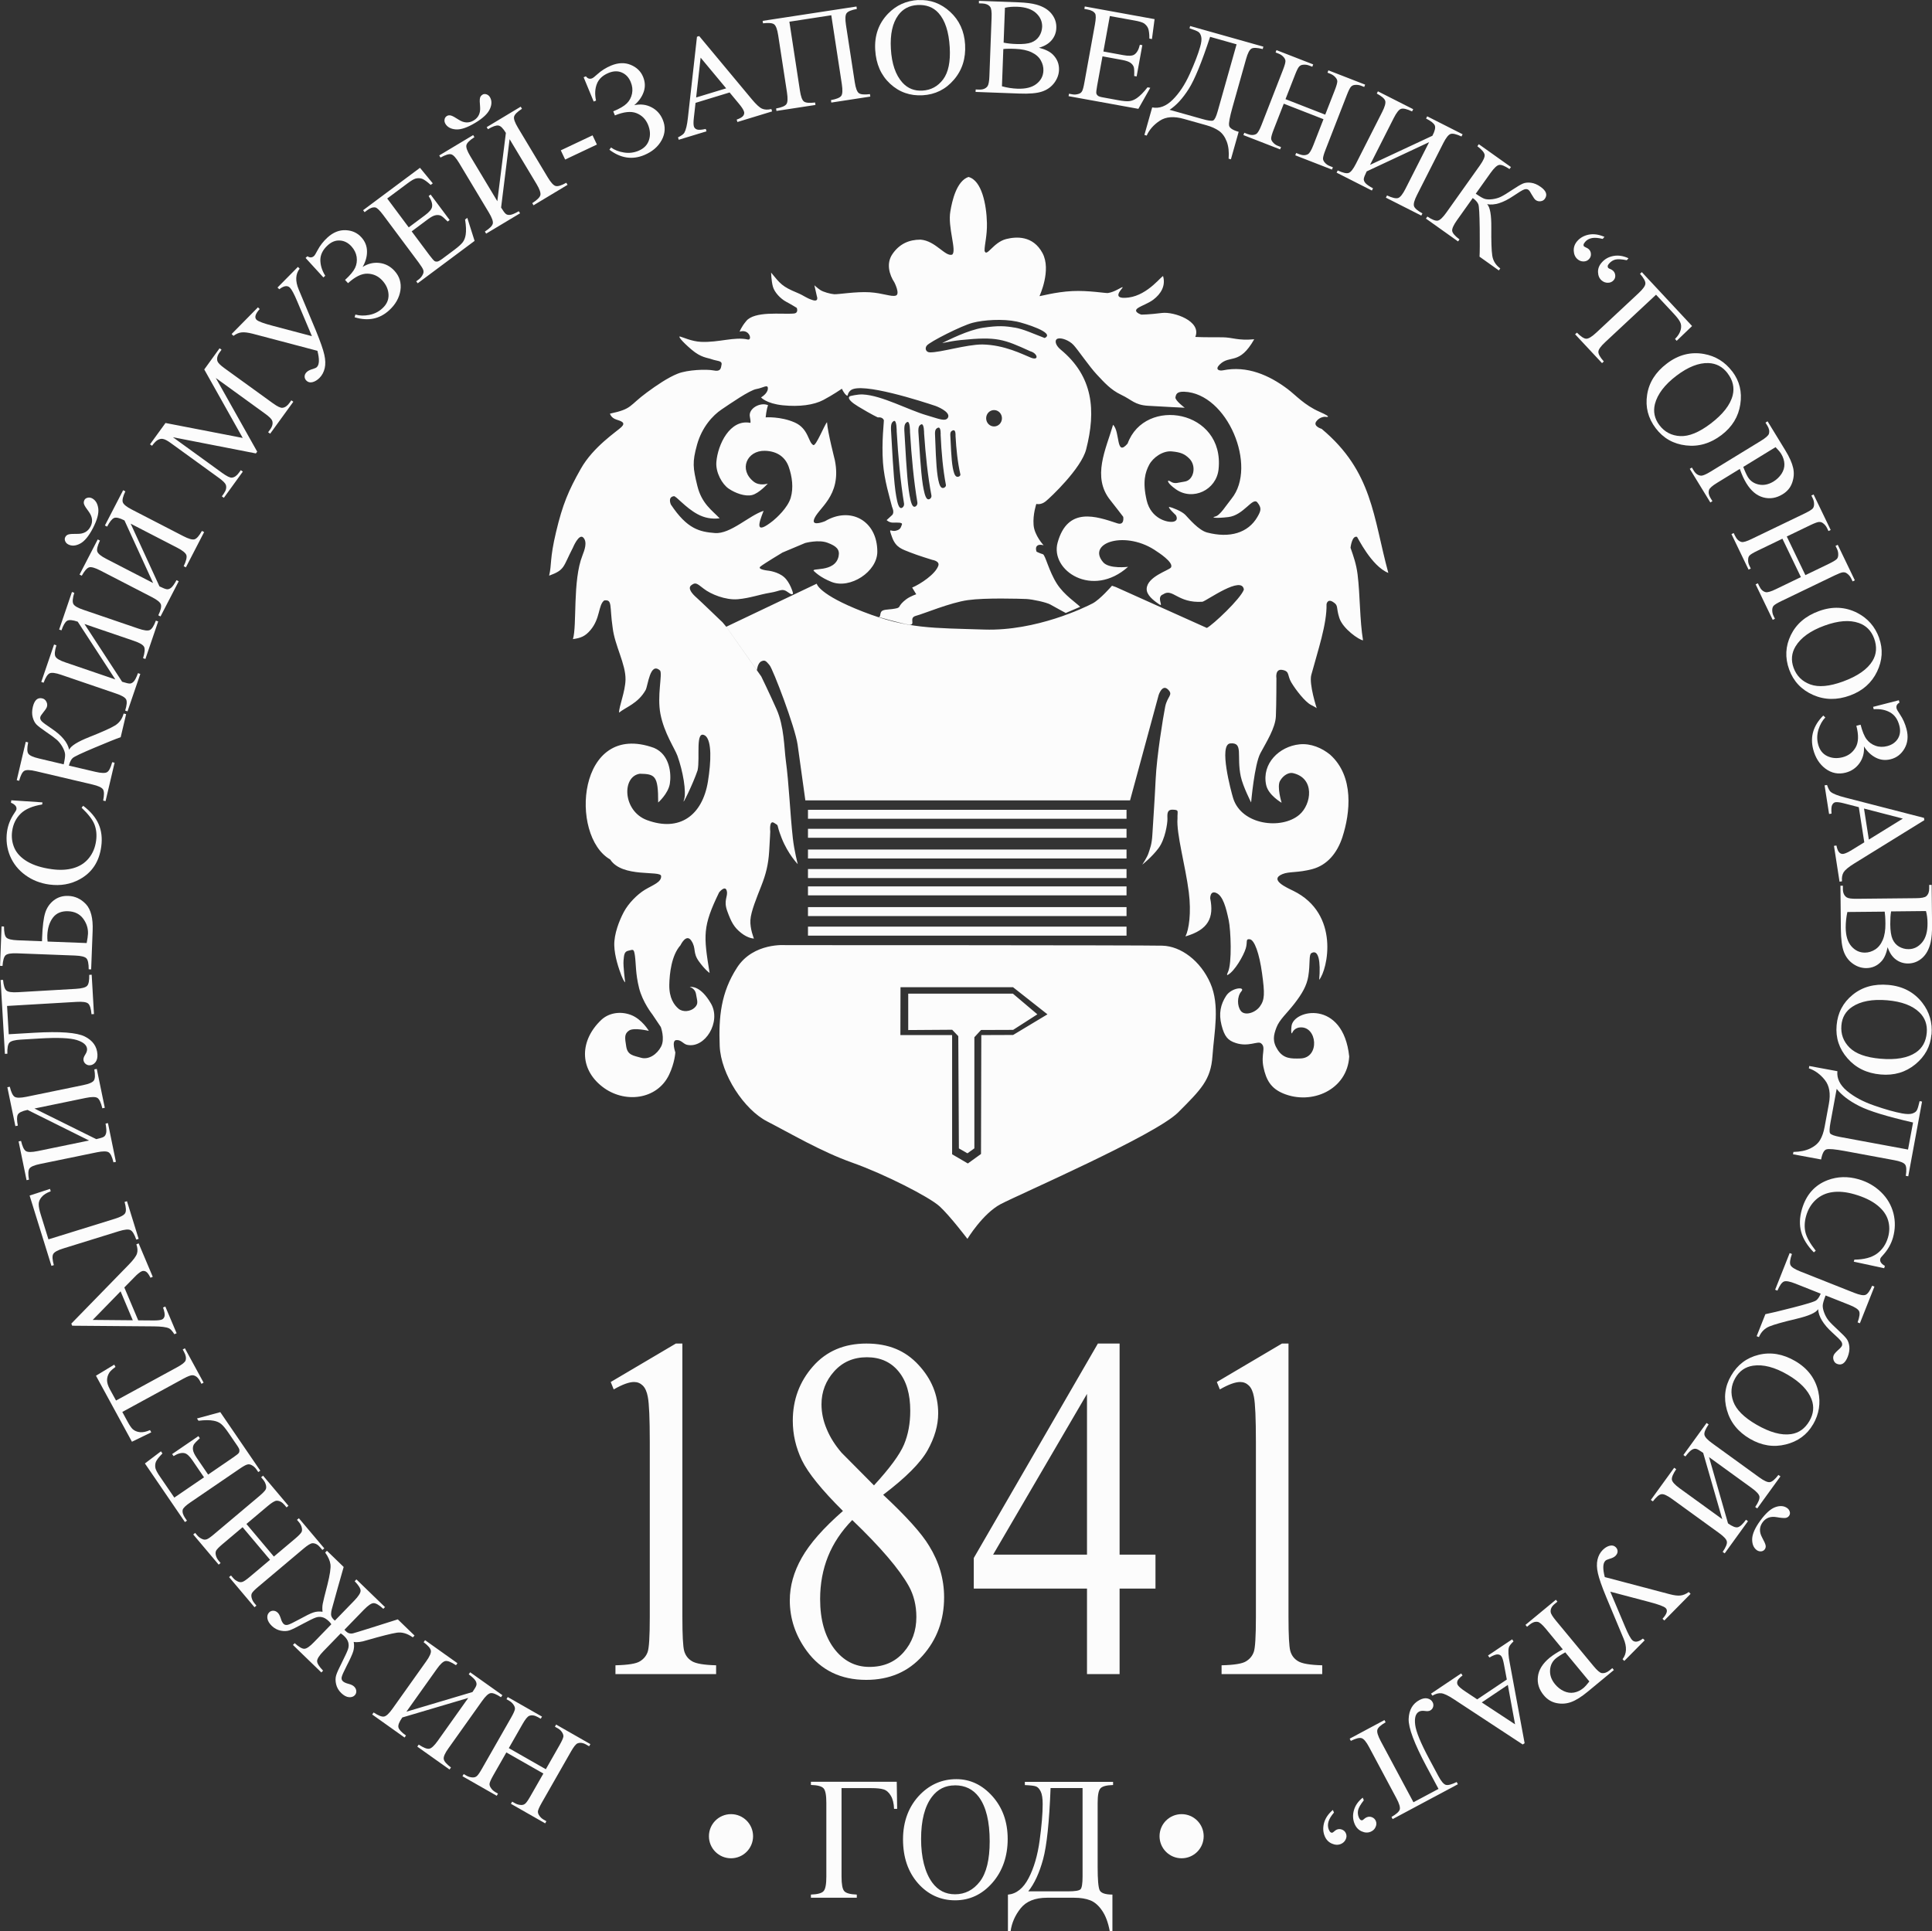
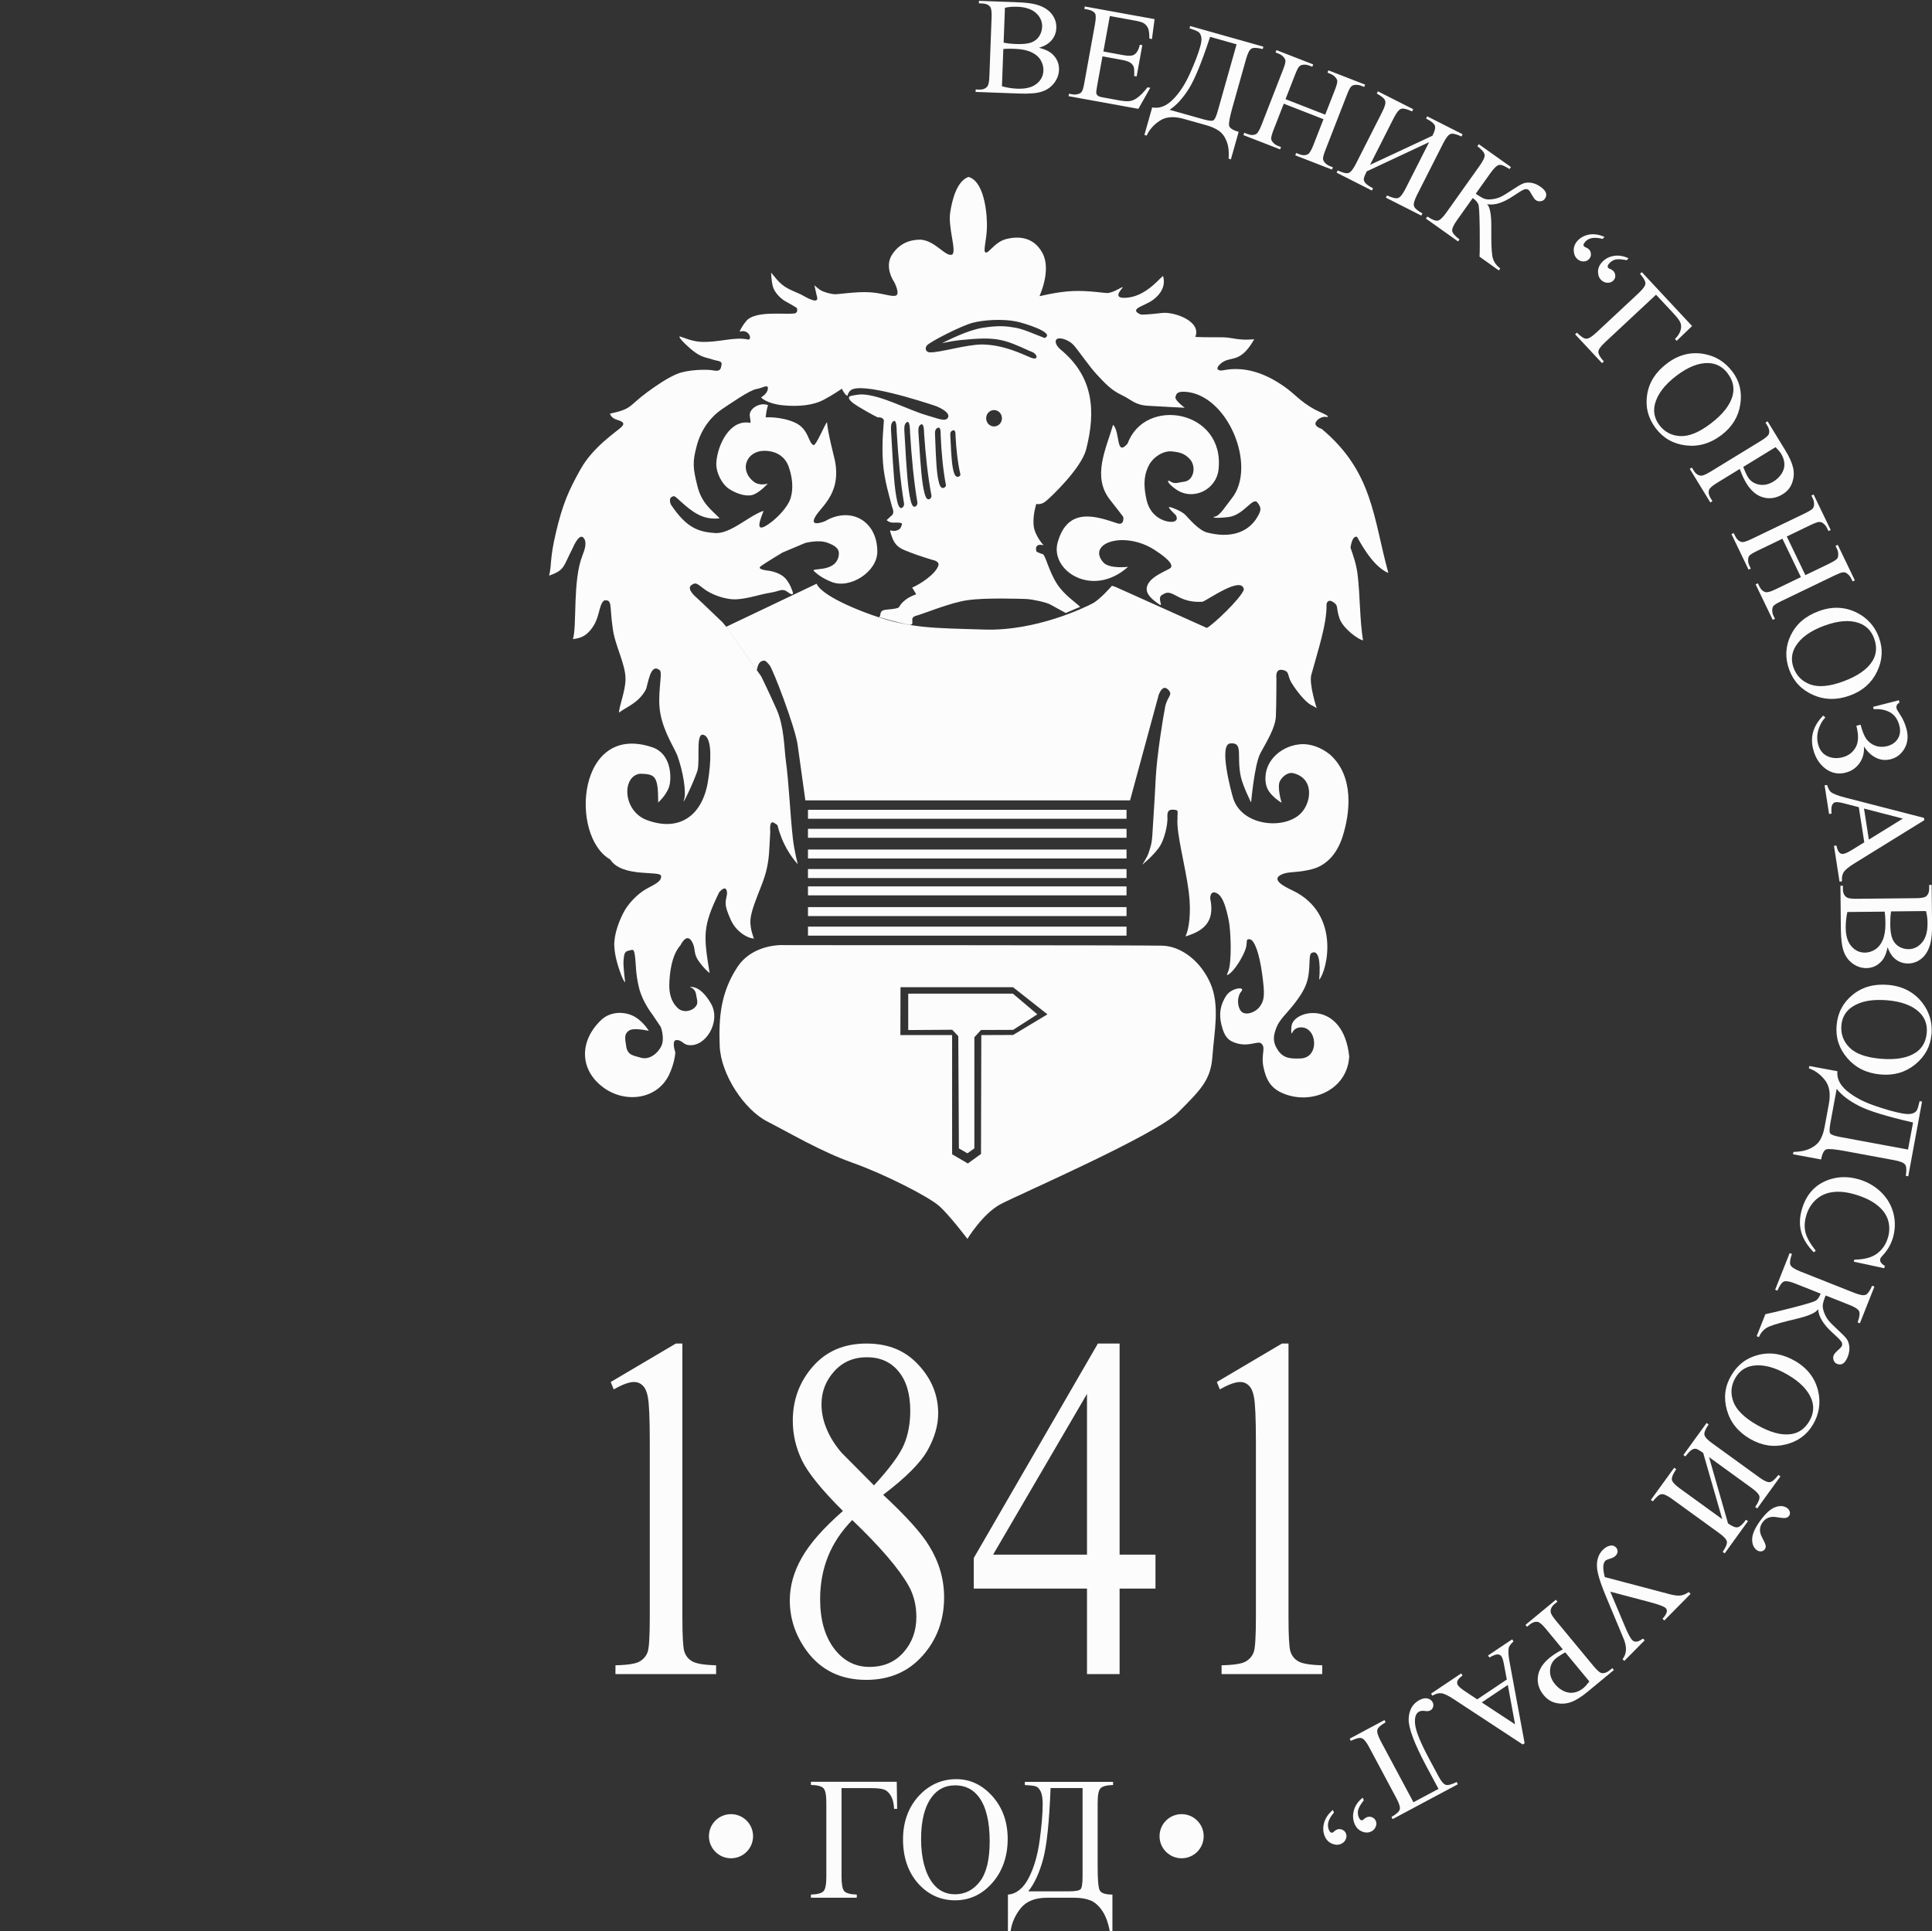
<svg xmlns="http://www.w3.org/2000/svg" width="323.02" height="322.9" viewBox="0 0 323.02 322.9">
  <rect x="0" y="0" width="323.02" height="322.9" fill="#333333" stroke="none" />
  <defs>
    <style> .cls-1 { fill: #fcfcfc; fill-rule: evenodd; } </style>
  </defs>
  <g id="_лой_1" data-name="Слой 1" />
  <g id="_лой_2" data-name="Слой 2">
    <g id="_лой_1-2" data-name="Слой 1">
      <g id="_лой_2-2" data-name=" лой 2">
        <g id="_лой_1-2" data-name=" лой 1-2">
          <g>
            <path class="cls-1" d="M135.09,154.95h53.26v1.5h-53.26v-1.5h0Zm0-3.27h53.26v1.5h-53.26v-1.5h0Zm0-3.46h53.26v1.5h-53.26v-1.5h0Zm0-2.9h53.26v1.5h-53.26v-1.5h0Zm0-3.27h53.26v1.5h-53.26v-1.5h0Zm0-3.46h53.26v1.5h-53.26v-1.5h0Zm0-3.18h53.26v1.5h-53.26v-1.5h0Zm-.46-1.58h54.31l4.78-17.61s.59-1.87,1.55-.94c.96,.94-.09,1.08-.46,2.9-.36,1.82-1.41,8.28-1.59,12.11-.18,3.84-.46,7.58-.55,9.26s-.41,2.36-.64,3.09-1.05,1.94-1.05,1.94c0,0,1.57-1.22,2.71-2.74s1.5-4.16,1.5-4.86-.18-1.64,.91-1.59,.73,.19,.77,1.45c-.21,2.57,1.33,7.92,1.89,12.34,.44,3.48,.02,6.27-.56,7.4,3.83-1.11,4.8-3.13,4.14-6.36,0,0-.04-1.4,1.05-.89s1.6,2.43,2.05,4.58c.33,1.55,.58,7.14-.14,8.65-.32,.68,0,.44,0,.44,1.11-.6,2.6-3.16,2.98-4.4,.34-1.1-.09-1.64,.68-1.54,.77,.09,1.59,2.34,2.05,5.71s.45,4.4-.36,5.52c-.82,1.12-2.55,1.59-3.19,.75s-.64-2.43,.09-3.27c.73-.84-1.64-.65-2.55,.75s-1.27,2.93-.77,4.89,1.09,2.57,2.37,2.99c2.14,.71,3.68-.38,4.23,.05,.91,.7-.04,1.78,.41,3.98,.46,2.2,1.28,3.56,3.28,4.4,4.78,2.01,10.75-.6,11.06-6.17-1.01-9.58-9.37-7.88-9.65-5.05-.14,1.36,.09,1.17,.09,1.17,0,0,.27-.89,1.32-.98,2.9-.26,3.39,5.09,.09,5.19-1.55,.05-2.82,.05-3.78-1.4-.96-1.45-.73-2.48-.23-3.79s1.73-2.34,3-3.98,2.06-2.99,2.32-4.58c.34-2.06,.06-3.59,.51-3.86,1.2-.72,1.58,1.37,1.31,4.46,1.4-1.67,3.54-11-4.3-14.87-1.1-.54-4.14-1.86-1.84-2.81,1.14-.47,2.55-.18,5.01-.84s4.14-2.67,5.01-5.33c1.31-4.03,2.01-10.15-2.05-13.8-1.37-1.12-3.23-1.92-5.1-1.73-3.41,.34-6.35,3.22-5.6,6.78,.36,1.73,2.59,2.99,2.59,2.99,0,0-.82-2.67-.27-3.65s1.5-1.45,2.14-1.31c3.75,.83,3.14,5.22,1.09,6.97-2.99,2.54-9.66,1.72-11.06-2.76-.36-1.17-2.45-8.97-.5-9.17,2.27-.22,1.03,2.06,1.77,5.52,.36,1.68,1.73,4.35,1.73,4.35,0,0,.55-6.36,1.55-8.23,1-1.87,2.5-4.21,2.59-6.17,.09-1.97,.09-6.36,.09-6.36,0,0-.27-1.64,1-1.4,1.27,.23,.77,.89,1.5,2.11s2.28,3.23,3.28,3.74c1,.51,.96,.56,.96,.56,0,0-1.32-4.04-.91-5.57,1.11-4.11,2.62-8.5,2.55-11.83,0,0,.14-.98,1.09-.37,.96,.61,.46,.84,1.05,2.67,.59,1.82,3.32,3.69,3.96,3.74-.56-3.38-.48-7.56-.91-11.03-.22-1.72-.66-2.96-1.18-4.45,0,0,.23-2.1,1.09-1.82,.07,.02,2.4,4.9,5.23,6.03-2.55-9.36-2.61-16.95-11.15-24.09,0,0-1.46-.42-.91-1.22s1.46-.8,1.46-.8c0,0,1.64,.28-.91-.84-2.55-1.12-3.96-2.77-5.33-3.8-3.11-2.34-6.8-3.94-10.79-3.13-.68,.14-1.41-.14-.55-.98,1.72-1.68,3.25,.2,5.76-4.21-2.81,.25-3.54-.31-5.28-.33-1.54-.02-3.01,.02-4.57-.06,1.09-2.66-3.61-4.25-5.56-4.01-2.23,.28-3.46,.28-3.46,.28,0,0-1.55-.47-.55-1.12,.62-.4,1.76-.79,2.53-1.37,1.3-.98,2.1-2.33,1.66-3.92-.09-.33-2.46,3.13-5.78,3.55-3.32,.42-.73-1.73-1-1.73s-1.28,.8-2.46,.98c-.31,.05-3.27-.46-5.93-.33-2.88,.14-5.48,.91-5.5,.84,0-.02,2.03-4.34,.5-7.19-1.59-2.96-4.39-2.77-6.07-2.35-2.19,.55-3.29,3.15-3.62,1.96,0-1.11,.44-2.46,.4-4.61-.07-3.14-.88-7.17-3.09-7.73-1.99,.68-2.73,3.99-3.02,5.71-.5,2.69,1.12,6.67,.29,7.28-1.16,.38-2.77-2.32-5.28-2.51-1.95,0-3.54,.72-4.7,2.41-1.08,1.57-.52,3.46,.33,4.75,0,0,1,1.96,.23,2.2-.77,.23-2.14-.42-4.37-.56s-5.28,.37-5.92,.33c-.64-.05-1.82-.37-2.32-.7s-1-.8-1-.8l.41,1.82s.41,1.03-.73,.65c-1.14-.37-1.28-.68-2.57-1.22-2.48-1.03-2.8-1.48-4.35-3.37,0,0,.04,1.39,.3,2.34,.26,.95,1.25,2.01,2.21,2.53,.96,.51,1.78,1.03,1.78,1.03,0,0,.36,.84-.45,.94-.92,.1-2.68-.03-4.28,.05-1.58,.08-3.02,.39-3.68,1.17-.91,1.08-1.14,1.82-1.14,1.82,1.68-.53,2.15,1.49,1.37,1.31-2.21-.51-4.85,.53-7.84,.39-1.52-.07-2.99-.76-3.4-.86-.6-.23,.2,.77,1.82,2.15s2.6,1.33,3.44,1.64c.84,.3,1.71,.19,1.59,.87-.11,.68-.18,1.22-1.34,.98-1.16-.23-4.35-.12-5.99,.54-1.64,.65-3.55,1.96-5.14,3.13-3.08,2.26-2.37,2.74-6.19,3.56,0,0,.18,.7,1.05,.98,.86,.28,1.64,.51,.86,1.26-.77,.75-4.69,3.27-6.78,6.97-2.09,3.7-3.05,5.99-4.14,10.57s-.7,5.39-1.16,7.31c2.68-.98,2.29-1.43,3.98-4.69,0,0,1-2.43,1.73-1.68s.19,2.14-.14,2.99c-1.67,4.2-.89,11.68-1.59,13.99,1.35-.19,2.06-.49,2.92-1.5,1.68-1.97,1.29-4.19,2.31-4.97,1.41-.19,.87,.91,1.41,4.56,.35,3.01,2.21,6.09,2.15,8.7-.05,2.03-1.09,4.43-1.08,5.5,1.17-.94,3.18-1.54,4.44-3.77,.4-.7,.73-4.83,2.43-3.25,.4,.67-.54,4.21,.05,7.25,.62,3.19,2.34,5.66,2.84,6.99,.91,2.53,1.55,6.08,1.09,7.39-.45,1.31,1.54-2.74,2.28-4.96,.46-2.09-.47-7,1.33-5.76,1.05,.93,.94,4.26,.4,7.63-.92,5.65-4.73,8.48-10.2,6.45-4.05-1.5-4.24-7.3-1.18-7.75,2.54,.05,3.07,.31,3.06,4.81,0,0,1.67-1.46,1.95-3.14,.27-1.68,0-4.87-2.64-5.99-12.85-4.65-14.21,14.72-7.33,18.66,2.01,3.11,8.43,1.78,8.51,2.76,.09,1.03-1.37,1.5-2.69,2.29-1.32,.8-2.78,2.29-3.55,3.74-.77,1.45-1.64,3.69-1.59,5.57,.05,1.87,.77,3.93,1.18,5.01s.64,1.17,.64,1.17c0,0-.36-2.76-.27-3.65,.09-.89,.09-1.5,.82-1.64s.91-.47,1.09,.89c.18,1.36,.09,2.95,.68,5.33,.59,2.39,2.23,4.44,2.23,4.44l1.41,2.1s.73,1.96,.05,3.27-2.09,2.25-3.37,1.87c-1.27-.37-2.23-.42-2.46-1.87-.23-1.45-.36-2.1,.46-2.67,.82-.56,3.32,.05,3.32,.05,0,0-1.14-1.96-3-2.67-1.87-.7-3.78-.28-4.96,.84-3.56,3.38-3.73,8.09,.14,11.13,3.68,2.9,9.19,2.25,11.2-1.96,.96-2.01,1.05-3.74,1.05-3.74,0,0-.68-1.96,.14-2.06,.82-.09,1.18,.65,1.82,.79,3,.66,5.75-3.85,4.01-6.88-1.73-2.99-3.23-2.81-3.51-2.81s.82,.09,1,1.22c.18,1.12,.46,1.59-.23,2.25-.68,.66-1.96,.8-2.69,.19s-1.59-1.78-1.55-4.02c.04-1.83,.35-4.9,1.87-6.6,0,0,.96-2.06,1.82-.75s.18,1.96,1.27,3.46,1.78,1.92,1.78,1.92c-1.03-6.31-1.18-7.77,1.59-13.47,0,0,1-1.26,1.27-.28s-.59,1.54,.09,3.41c.68,1.87,1.14,2.71,2.32,3.65,1.18,.94,2.14,.94,2.14,.94,0,0-.68-1.64-.59-3.09,.09-1.45,1.05-3.74,1.82-5.71,.77-1.96,1.18-3.55,1.32-5.8,.14-2.25,.18-3.32,.18-3.32,0,0-.23-2.01,.68-1.4,.91,.61,.18-.14,1.23,2.53s2.69,4.35,2.69,4.35c0,0-.59-2.24-.82-4.3-.48-4.32-.64-9.08-1.18-13.05-.27-2.01-.27-5.71-1.55-8.56-1.27-2.85-2.55-5.47-2.55-5.47,0,0-4.39-6.24-5.87-8.33-1.64-1.96-.64-.75-.64-.75,0,0-3.69-3.56-4.33-4.12-.64-.56-1.55-1.54-.86-2.06,.68-.51,.87-.37,2.05,.56,1.18,.94,3.69,1.96,5.74,1.78,2.05-.19,3.6-.79,5.37-1.08,1.78-.28,2-.84,3-.09s.82,.05,.82,.05c0,0-.46-1.68-1.46-2.57s-2.59-1.08-2.59-1.08c0,0-2-.19-1.37-.7,.64-.51,3.69-2.34,3.69-2.34l3.78-1.59s2.23-.61,3.73-.05,2.09,1.12,1.87,2.25c-.58,2.88-4.95,1.82-4.08,2.54,.19,.16,1.01,1.01,2.88,1.76,3.11,1.25,7.67-1.69,7.67-5.05,0-5.19-4.49-7.62-8.74-5.1,0,0-2.14,.89-1.87-.19,.48-1.91,4.75-3.86,3.51-10.01,0-.05-1.22-4.71-1.31-6.35-.41,.4-1.84,4.04-2.29,3.82-.86-.42-.77-2.76-3.14-3.79s-4.83-.84-4.83-.84c0,0,.14-1.43,.41-2.03-1.27-.58-3.33,.53-3.05,1.92,.18,.89,.09,1.03,.09,1.03-3.43-.68-5.46,3.65-5.69,6.55-.14,1.73,.96,3.7,2.05,4.44,1.09,.75,2.73,1.36,3.91,1.08s2.64-1.92,2.64-1.92c0,0-1.37,.47-2.37-.33-2.54-2.02-1.12-5.21,1.87-5.15,2.14,.05,3.46,1.12,4.01,2.71,.55,1.59,.82,3.46,.32,5.15-.5,1.68-2.4,3.39-2.96,3.84-3.03,2.41-2.46,.57-1.57-1.66-2.4,.75-5.54,3.92-8.15,3.71-2.53-.2-4.62-.65-7.35-4.76,0,0-.59-1.26,.5-1.4,.37-.05,1.94,1.92,3.94,3,1.15,.62,2.33,.86,3.71,.7-1.23-1.31-3-2.43-3.73-5.43-.73-2.99-.87-3.93-.05-6.88s2.64-4.91,4.1-5.89,4.69-3.23,5.83-3.42c1.14-.19,1.96-.89,1.91-.05s-1.14,1.45-1.14,1.45c0,0,.86,1.03,3.64,1.32,2.78,.28,5.19-.05,6.78-.89s3.1-1.88,3.1-1.88c0,0,.32,.75,.73,1.07,.41,.33,.05-.23,.73-.8,1.76-1.45,11.97,1.86,14.23,2.62,0,0,2.46,.91,2.07,1.89-.39,.82-1.59,.23-3.55-.33-3.07-.88-7.54-3.34-10.7-3.49-.95-.05-2.14,.28-2.14,.28,0,0-.96,.33,1.37,1.74s3.28,1.82,3.28,1.82c0,0,.77-.14,1,.47,.04,.1-.41,3.62-.15,7.12,.22,2.94,1.12,5.78,1.52,7.38,0,0,.46,.94,0,1.36s-.91,.84-.91,.84c0,0,.41,.42,1.05,.42s1.68-.09,1.5,.33-.18,.84-1.05,1.03c-.87,.19-1.23-.7-.59,1.08s1.73,2.01,3,2.53c1.27,.51,3.73,1.26,3.73,1.26,0,0,1.28,.19,1,.98-.49,1.42-3,3.07-4.37,3.65,.23,.37,.46,.75,.68,1.12,0,0-1,.33-1.68,.84-.68,.51-1,.94-1.14,1.22s-.64,.33-1.27,.42c-.64,.09-1.55,.05-1.78,.47s-.05,.92-.49,.85c-.36-.14,4.01,1.16,5.28,1.3,1.01,0-.23-1.17,1.04-1.5,1.27-.33,5.69-2.2,8.65-2.62,2.96-.42,8.74-.23,9.79-.19,1.05,.05,3.41,.56,4.05,.94,.64,.37,2.55,1.4,2.55,1.4l2.41-1.03c-.64-.65-2.67-1.97-3.87-3.83-1.39-2.16-1.95-4.85-2.37-4.97-.5-.14-1.05-.42-1.05-.42,0,0-.27-.65,.09-.98s1.09-.09,1.09-.09c0,0-1.55-1.64-1.68-3.41-.14-1.78,.46-3.51,.46-3.51,0,0,.73,.23,1.55-.42s5.97-5.52,6.78-8.7c1.67-6.5,1.18-12.21-4.28-16.7-.91-.75-1.05-1.64-.46-1.82,.59-.19,1.91,.28,2.64,1.08,.73,.79,2.64,3.6,3.87,4.91s2.32,2.57,4.1,3.41c1.78,.84,2.23,1.69,4.46,1.83,2.23,.14,6.15,.33,6.15,.33,0,0-1.64-1.22-1.55-1.74,.09-.51,.23-.98,1.46-.94,7.25,.27,12.28,12.5,7.92,17.88-.91,1.12-1.91,2.81-2.73,2.99-.82,.19,.18,.33,2.19,.09,2.59-.3,4.08-3.45,4.87-2.43,.73,.93,.59,1.36,0,2.39-1.55,2.7-4.64,3.61-8.42,2.62-1.43-.38-3.05-2.34-3.64-2.95s-2.14-1.22-2.64-1.31,1.05,1.36,1.05,1.36c0,0,.55,.84-.36,1.08-.91,.23-3.78-.42-4.51-3.55-.73-3.13-.23-4.72,.41-5.94s2.28-2.39,3.78-2.25,2.14,.42,2.91,1.17c1.3,1.25,.78,3.68-.77,3.88-1.05,.14-1.59,.47-2.32,0-.73-.47-.64,.24,.91,1.31,2.8,1.94,6.73,.11,7.1-3.37,1.05-9.94-12.32-12.23-15.21-4.3-1.99,2.32-1.21-1.98-2.43-3.14-1.17,4.06-3.6,8.73-.44,12.63,.68,.84,2.14,2.76,2.14,2.76,0,0,.27,1.5-1,1.08-3.46-1.14-8.28-2.88-9.97,3.23-1.29,4.67,5.81,9.38,11.78,4.05,0,0-3.17,.4-4.17-.77-2.83-3.31,3.9-5.43,9.01-1.78,0,0,2.91,1.83,2.32,2.67-.34,.48-3.96,1.51-4.05,3.55-.04,1.03,1.09,1.92,2.05,2.57s-.57-1.18,.7-1.64c1.62-1.1,2.4,1.52,6.58,1.24,.8-.23,6.63-4.47,6.92-2.03-.55,1.54-5.16,5.88-6.19,6.41l-15.2-6.83-.66-.23s-1.98,2.29-3.23,2.95c-1.25,.66-9.45,4.66-18.1,4.38-8.65-.28-12.84-.09-20.3-2.99-7.47-2.9-7.74-4.68-7.74-4.68-5.04,2.4-10.08,4.8-15.12,7.2l5.12,7.26s.11-1.18,.75-1.48,.82,.02,1.37,.65c.55,.63,4.28,10.36,4.69,13.31s1.29,9.28,1.29,9.28h-.02Zm15.29-61.71c.25,4.23,.63,8.41,1.23,12.08,.08,.5-.41,.95-.71,.66-.36-.35-.56-1.58-.73-2.74-.36-2.65-.6-8.03-.69-9.39s-.13-2.01,.4-2.32,.5,1.71,.5,1.71h0Zm2.23,.13c.25,4.11,.63,8.19,1.23,11.76,.08,.49-.41,.92-.71,.64-.36-.34-.56-1.54-.73-2.67-.36-2.58-.6-7.82-.69-9.14s-.13-1.96,.4-2.26,.5,1.67,.5,1.67h0Zm2.35,.19c.25,3.64,.63,7.25,1.23,10.41,.08,.43-.41,.82-.71,.57-.36-.3-.56-1.36-.73-2.36-.36-2.29-.6-6.92-.69-8.09-.09-1.17-.13-1.74,.4-2s.5,1.47,.5,1.47h0Zm2.77,.28c.13,2.92,.39,5.82,.88,8.36,.07,.35-.44,.66-.73,.45-.35-.24-.52-1.09-.65-1.9-.29-1.84-.37-5.56-.42-6.5s-.07-1.39,.47-1.61c.54-.21,.45,1.18,.45,1.18h0v.02Zm2.49,.16c.12,2.26,.36,4.49,.81,6.45,.06,.27-.4,.51-.67,.35-.32-.18-.48-.84-.6-1.47-.27-1.42-.34-4.29-.39-5.01-.05-.73-.07-1.08,.43-1.24,.5-.16,.42,.91,.42,.91h0Zm9.86-18.1c-1.52-.27-2.73-.36-5.26,.02s-5.86,2.11-6.59,2.44,.72-.16,2.9-.38c6.01-.61,7.12-.16,11.6,1.88,1.21,.33,1.51,1.63,.1,1.07-1.41-.56-4.4-2.14-8.13-2.21-2.69,0-7.05,1.37-8.78,1.32-.67-.02-.88-.69-.49-1.15,.55-.65,5.78-3.3,7.63-3.79,1.84-.49,5.08-.7,7.4-.21,1.16,.24,6.57,1.88,4.66,2.75-2-.76-3.5-1.48-5.02-1.75h-.02Zm-3.42,13.79c.73,0,1.32,.61,1.32,1.37s-.59,1.37-1.32,1.37-1.32-.61-1.32-1.37,.59-1.37,1.32-1.37h0Zm-4.45,138.59s-2.91-3.84-4.64-5.43-9.29-5.43-14.57-7.3c-5.28-1.87-10.47-4.96-14.29-6.92-3.82-1.96-7.74-7.86-7.92-12.63s.18-8.89,2.91-13.1,8.1-3.74,8.1-3.74c0,0,59.91,0,63.01,.09,3.1,.09,6.37,2.53,8.01,6.27s.64,8.14,.36,12.16c-.27,4.02-1.91,5.61-5.74,9.45-3.82,3.83-26.68,13.75-29.68,15.34-3,1.59-5.55,5.8-5.55,5.8h0Zm-11.2-42.08h18.83l5.75,4.53-5.74,3.45-5.32,.02-.05,19.88-2.2,1.59-2.63-1.54v-19.93h-8.65l.02-8h0Zm1.31,1.07h17.49l4.09,3.46-4.05,2.6-5.37,.02-1.11,1.21v18.58l-1.16,.83-1.43-.82-.1-18.77-1.02-1.07-7.35,.05v-6.09h.01Zm-29.64,144.58c-2.04,0-3.69-1.65-3.69-3.69s1.65-3.69,3.69-3.69,3.69,1.65,3.69,3.69-1.65,3.69-3.69,3.69h0Zm75.34,0c-2.04,0-3.69-1.65-3.69-3.69s1.65-3.69,3.69-3.69,3.69,1.65,3.69,3.69-1.65,3.69-3.69,3.69Z" />
            <path class="cls-1" d="M102.11,231.09l10.89-6.43h1.09v45.73c0,3.04,.1,4.92,.3,5.67,.21,.75,.64,1.32,1.31,1.72,.66,.4,2,.63,4.03,.68v1.47h-16.83v-1.47c2.12-.05,3.48-.27,4.1-.67,.62-.38,1.05-.9,1.28-1.55,.24-.65,.36-2.6,.36-5.85v-29.24c0-3.94-.11-6.46-.33-7.58-.16-.86-.44-1.49-.84-1.88-.41-.4-.89-.6-1.46-.6-.82,0-1.95,.41-3.4,1.24l-.5-1.24h0Zm38.82,21.56c-3.54-3.52-5.82-6.34-6.85-8.46-1.02-2.13-1.53-4.33-1.53-6.62,0-3.52,1.13-6.54,3.37-9.09,2.24-2.55,5.22-3.82,8.94-3.82s6.51,1.19,8.7,3.56c2.2,2.37,3.3,5.07,3.3,8.11,0,2.02-.6,4.08-1.78,6.19-1.18,2.1-3.66,4.58-7.42,7.43,3.87,3.61,6.44,6.46,7.69,8.55,1.67,2.71,2.5,5.58,2.5,8.59,0,3.8-1.19,7.06-3.59,9.76s-5.54,4.05-9.44,4.05c-4.24,0-7.56-1.61-9.93-4.83-1.89-2.58-2.84-5.4-2.84-8.46,0-2.4,.66-4.77,2-7.13,1.33-2.36,3.61-4.96,6.87-7.81h0v-.02Zm5.19-4.27c2.65-2.88,4.31-5.15,5.02-6.82,.7-1.66,1.05-3.54,1.05-5.66,0-2.79-.64-4.98-1.94-6.56-1.29-1.59-3.07-2.39-5.31-2.39s-4.06,.79-5.47,2.36-2.12,3.41-2.12,5.51c0,1.39,.29,2.78,.88,4.16,.57,1.38,1.41,2.7,2.49,3.95l5.4,5.44h0Zm-3.63,5.79c-1.82,1.87-3.17,3.9-4.05,6.09s-1.32,4.58-1.32,7.13c0,3.44,.78,6.19,2.32,8.25,1.55,2.06,3.52,3.09,5.92,3.09s4.28-.82,5.71-2.44c1.43-1.62,2.14-3.59,2.14-5.9,0-1.92-.42-3.64-1.25-5.15-1.57-2.82-4.72-6.52-9.47-11.07h0Zm50.7,5.79v5.67h-6v14.3h-5.45v-14.3h-18.93v-5.11l20.75-35.86h3.63v35.3h6Zm-11.45,0v-26.88l-15.7,26.88h15.7Zm21.71-28.87l10.89-6.43h1.09v45.73c0,3.04,.1,4.92,.3,5.67,.21,.75,.64,1.32,1.31,1.72,.66,.4,2,.63,4.03,.68v1.47h-16.83v-1.47c2.12-.05,3.48-.27,4.1-.67,.62-.38,1.05-.9,1.28-1.55,.24-.65,.36-2.6,.36-5.85v-29.24c0-3.94-.11-6.46-.33-7.58-.16-.86-.44-1.49-.84-1.88-.41-.4-.89-.6-1.46-.6-.82,0-1.95,.41-3.4,1.24l-.5-1.24Z" />
            <path class="cls-1" d="M149.93,297.94l.07,4.53h-.52c-.03-.91-.21-1.65-.54-2.2-.32-.55-.72-.9-1.19-1.05s-1.15-.22-2.04-.22h-5.01v14.79c0,1.28,.15,2.09,.45,2.43,.3,.35,1,.54,2.1,.58v.53h-7.67v-.53c1.11-.04,1.82-.23,2.12-.58,.31-.34,.46-1.15,.46-2.43v-12.32c0-1.28-.15-2.09-.46-2.43-.31-.35-1.01-.54-2.12-.57v-.53h14.35Zm9.97-.44c2.32,0,4.33,.96,6.03,2.86,1.7,1.91,2.55,4.29,2.55,7.15s-.86,5.39-2.57,7.33c-1.71,1.95-3.79,2.92-6.22,2.92s-4.53-.95-6.2-2.84c-1.67-1.9-2.51-4.35-2.51-7.36s.97-5.59,2.9-7.53c1.68-1.68,3.69-2.53,6.02-2.53h0Zm-.25,1.04c-1.6,0-2.88,.64-3.85,1.93-1.2,1.6-1.8,3.94-1.8,7.03s.63,5.6,1.87,7.3c.96,1.3,2.22,1.95,3.8,1.95,1.68,0,3.06-.71,4.16-2.13,1.09-1.42,1.64-3.66,1.64-6.72,0-3.31-.6-5.79-1.81-7.42-.97-1.3-2.3-1.95-4-1.95h0Zm11.7-.59h14.75v.53c-1.11,.03-1.81,.22-2.12,.57-.31,.34-.46,1.15-.46,2.43v10.73c0,2.08,.11,3.36,.33,3.85,.22,.49,.94,.74,2.14,.74v6.1h-.45c-.26-1.41-.68-2.55-1.27-3.41-.58-.86-1.25-1.44-1.99-1.73s-1.63-.43-2.67-.43h-4.56c-1.99,0-3.46,.59-4.4,1.76-.94,1.18-1.49,2.45-1.68,3.82h-.45v-6.1c1.42-.13,2.57-1.05,3.46-2.76,.89-1.7,1.5-3.8,1.84-6.28s.51-4.52,.51-6.11c0-.95-.11-1.65-.33-2.1-.22-.44-.48-.73-.78-.84-.3-.12-.93-.19-1.87-.23v-.53h0Zm4.3,1.05c-.22,5.65-.63,9.62-1.25,11.89-.62,2.28-1.44,4.07-2.48,5.37h6.62c1.17,0,1.88-.11,2.11-.34,.23-.22,.35-.95,.35-2.18v-14.75h-5.35Z" />
            <g>
-               <path class="cls-1" d="M90.85,296.56l-6.19-3.53-2.18,3.82c-.38,.67-.59,1.14-.63,1.4-.02,.2,.03,.42,.18,.65,.19,.32,.45,.56,.76,.75l.47,.27-.21,.36-5.73-3.27,.21-.36,.47,.27c.32,.18,.66,.28,1.02,.29,.27,.02,.5-.06,.7-.22,.2-.17,.48-.57,.85-1.22l4.89-8.57c.38-.67,.59-1.14,.63-1.4,.03-.2-.03-.42-.17-.65-.2-.32-.46-.57-.77-.75l-.47-.27,.21-.36,5.73,3.27-.21,.36-.47-.27c-.55-.31-1.04-.38-1.47-.21-.28,.12-.65,.57-1.1,1.36l-2.3,4.03,6.19,3.53,2.3-4.04c.38-.67,.59-1.14,.63-1.4,.03-.2-.03-.42-.17-.66-.19-.32-.44-.56-.76-.74l-.48-.27,.2-.36,5.73,3.27-.21,.36-.47-.27c-.55-.32-1.05-.38-1.48-.21-.28,.12-.64,.58-1.09,1.37l-4.89,8.57c-.38,.67-.59,1.14-.63,1.4-.02,.2,.03,.41,.17,.65,.2,.32,.46,.57,.77,.75l.47,.27-.2,.36-5.73-3.27,.21-.36,.48,.27c.32,.18,.65,.27,1.02,.29,.26,.01,.49-.06,.69-.23,.2-.17,.48-.57,.85-1.22l2.18-3.81h0Zm-23.6-9.37l11.04-3.27-5.09,7.16c-.58,.82-1.06,1.27-1.43,1.33-.37,.07-.96-.16-1.76-.69l-.24,.34,5.39,3.83,.24-.34c-.75-.57-1.16-1.04-1.21-1.42-.06-.37,.2-.97,.79-1.79l5.61-7.89c.58-.82,1.06-1.27,1.43-1.33,.37-.07,.95,.16,1.74,.68l.24-.34-5.39-3.83-.24,.34c.59,.44,.97,.8,1.13,1.07,.16,.27,.21,.52,.15,.75s-.28,.61-.65,1.14l-11.05,3.29,5.08-7.14c.58-.82,1.06-1.26,1.43-1.33,.38-.07,.97,.16,1.78,.7l.24-.34-5.41-3.85-.24,.34c.75,.57,1.16,1.04,1.21,1.42,.06,.37-.2,.97-.79,1.79l-5.61,7.89c-.58,.82-1.06,1.27-1.43,1.33-.37,.07-.95-.16-1.74-.68l-.24,.34,5.41,3.85,.24-.34c-.74-.52-1.16-.97-1.26-1.34s.11-.92,.64-1.67h0Zm-2.87-18.47l-.29,.3c-.71-.65-1.25-.96-1.63-.95-.37,0-.91,.38-1.62,1.1l-3.25,3.35,.22,.23c.2,.19,.4,.32,.61,.37,.2,.05,.4,.05,.6,0,.2-.05,1.19-.35,2.97-.91l4.52-1.43,2.8,2.71-.29,.3c-.92-.65-1.81-.91-2.67-.78-.87,.13-2.54,.55-5.04,1.27-.9,.29-1.63,.38-2.17,.27,.1,.55,.07,1.07-.07,1.55-.14,.48-.52,1.32-1.13,2.5-.48,.94-.75,1.55-.81,1.83s0,.52,.2,.7c.18,.17,.49,.32,.93,.43,.43,.11,.74,.26,.94,.45,.23,.22,.35,.47,.37,.75s-.07,.52-.26,.72c-.23,.24-.56,.35-.97,.31-.41-.03-.84-.26-1.29-.69-.43-.42-.72-.91-.85-1.46s-.13-1.05,0-1.49,.48-1.21,1.04-2.31c.5-1,.82-1.69,.95-2.08,.13-.39,.14-.76,.04-1.13s-.34-.73-.71-1.08c-.12-.12-.31-.27-.55-.43l-2.9,2.99c-.7,.72-1.05,1.28-1.05,1.65s.33,.91,1,1.6l-.29,.3-4.75-4.6,.29-.3c.71,.64,1.24,.95,1.62,.94,.37-.01,.91-.38,1.61-1.11l2.9-2.99c-.12-.18-.24-.33-.37-.46-.41-.4-.79-.64-1.16-.72-.36-.09-.73-.07-1.11,.07-.37,.13-1.06,.47-2.07,1.01-1.08,.59-1.83,.96-2.26,1.11-.43,.15-.93,.17-1.49,.06-.56-.11-1.06-.38-1.5-.8-.42-.41-.66-.82-.73-1.23-.06-.42,.03-.75,.28-1.01,.19-.2,.43-.3,.71-.29,.28,0,.53,.12,.76,.35,.18,.18,.34,.49,.48,.92,.13,.45,.3,.76,.48,.93,.18,.18,.42,.22,.71,.15s.89-.36,1.79-.85c1.18-.65,2-1.06,2.47-1.21,.48-.16,.99-.2,1.54-.12-.06-.47-.05-.91,.03-1.33,.08-.43,.34-1.5,.79-3.22,.41-1.64,.58-2.77,.5-3.37-.08-.61-.37-1.27-.88-1.98l.29-.3,2.8,2.71c-.07,.21-.4,1.39-1.01,3.55l-.99,3.57c-.06,.22-.1,.48-.11,.78,0,.3,.13,.59,.42,.87,.06,.06,.13,.12,.22,.2l3.25-3.35c.7-.72,1.05-1.28,1.05-1.65s-.33-.9-.99-1.59l.29-.3,4.75,4.6h0l.03,.02Zm-19.23-7.9l-3.36,2.83c-.57,.48-.98,.76-1.22,.85s-.48,.08-.73-.02c-.34-.14-.63-.34-.86-.62l-.36-.42-.32,.27,4.25,5.04,.32-.27-.35-.42c-.23-.28-.39-.6-.47-.97-.05-.27-.03-.49,.06-.67,.12-.23,.48-.6,1.08-1.1l7.55-6.36c.7-.59,1.19-.89,1.5-.91,.47-.01,.9,.22,1.31,.71l.35,.42,.32-.27-4.25-5.04-.32,.27,.36,.42c.23,.28,.39,.59,.46,.96,.05,.27,.03,.5-.06,.67-.13,.23-.48,.6-1.07,1.1l-3.55,2.99-4.59-5.45,3.55-2.99c.7-.59,1.2-.89,1.5-.9,.47,0,.9,.22,1.31,.7l.35,.42,.32-.27-4.25-5.04-.32,.27,.35,.42c.23,.28,.39,.6,.47,.97,.05,.27,.03,.49-.07,.67-.13,.23-.48,.6-1.07,1.1l-7.55,6.36c-.57,.48-.97,.77-1.22,.85-.24,.09-.48,.08-.73-.03-.34-.14-.63-.35-.86-.62l-.35-.42-.32,.27,4.25,5.04,.32-.27-.35-.42c-.23-.28-.39-.6-.46-.96-.05-.27-.03-.5,.06-.68,.12-.23,.48-.6,1.07-1.1l3.36-2.83,4.59,5.45h0Zm-16.02-10.39l4.98-3.4-1.91-2.8c-.49-.73-.93-1.13-1.31-1.23-.51-.13-1.13,.03-1.87,.48l-.24-.34,4.39-3,.24,.35c-.56,.51-.89,.87-1.01,1.07-.14,.26-.18,.56-.13,.9s.26,.78,.62,1.31l1.91,2.8,4.15-2.84c.56-.38,.88-.64,.97-.77s.12-.29,.11-.46c0-.17-.14-.44-.38-.79l-1.47-2.15c-.49-.72-.9-1.2-1.22-1.46-.32-.26-.73-.44-1.22-.53-.65-.13-1.5-.13-2.55,0l-.26-.38,3.9-1.06,6.69,9.79-.34,.23-.31-.45c-.21-.3-.47-.54-.8-.71-.24-.13-.48-.17-.73-.1-.25,.06-.68,.3-1.29,.72l-8.19,5.59c-.8,.54-1.23,.96-1.31,1.25-.09,.4,.04,.85,.4,1.38l.31,.45-.34,.23-6.69-9.8,2.68-2.03,.25,.36c-.58,.59-.94,1.04-1.08,1.37s-.17,.7-.09,1.1c.08,.31,.33,.79,.76,1.41l2.38,3.48h0v.03Zm-13.09-20.4l6.02,11.05,3.23-1.57-.21-.38c-.63,.28-1.19,.4-1.68,.35-.49-.05-.89-.22-1.2-.49-.24-.22-.53-.64-.87-1.27l-.88-1.62,10.22-5.57c.75-.41,1.27-.6,1.56-.57,.48,.06,.87,.37,1.19,.95l.26,.49,.36-.2-3.13-5.75-.36,.2,.25,.47c.28,.52,.36,.99,.22,1.39-.11,.29-.57,.66-1.4,1.11l-10.22,5.57-1.04-1.9c-.3-.56-.46-1.06-.46-1.5s.13-.87,.39-1.28c.17-.25,.51-.57,1.02-.94l-.21-.38-3.07,1.86h0v-.02Zm4.75-14.74l2.32,5.49,2.6,.02c.64,0,1.1-.05,1.37-.16,.21-.09,.36-.27,.43-.55,.07-.27,0-.76-.25-1.46l.38-.16,1.89,4.47-.38,.16c-.35-.55-.65-.87-.89-.98-.48-.22-1.32-.32-2.52-.33l-13.67-.11-.15-.35,9.61-9.86c.77-.79,1.23-1.41,1.37-1.85,.14-.44,.11-.96-.1-1.55l.38-.16,2.36,5.59-.38,.16c-.27-.55-.52-.89-.76-1.03-.24-.13-.48-.15-.71-.05-.3,.13-.73,.47-1.26,1.03l-1.65,1.68h0Zm-.63,.64l-4.66,4.78,6.7,.06-2.04-4.84h0Zm-15.21-16.02l3.65,11.76,.4-.12c-.25-.91-.29-1.53-.1-1.86,.18-.33,.75-.65,1.71-.94l9.25-2.87c.96-.3,1.61-.36,1.95-.19s.66,.7,.97,1.59l.4-.12-1.95-6.3-.4,.12c.25,.91,.29,1.53,.1,1.87-.18,.33-.75,.64-1.71,.94l-11.12,3.45-1.28-4.12c-.23-.73-.35-1.31-.35-1.73-.01-.42,.15-.83,.49-1.23,.33-.39,.84-.71,1.52-.96l-.12-.4-3.39,1.11h-.02Zm-.37-14.31c-.89,.18-1.43,.44-1.6,.78-.18,.34-.17,.96,0,1.84l-.41,.08-1.34-6.5,.41-.08c.22,.92,.49,1.48,.81,1.68s.97,.2,1.96,0l9.48-1.95c.99-.2,1.59-.46,1.8-.77s.24-.93,.08-1.86l.41-.08,1.34,6.5-.41,.08c-.23-.95-.5-1.52-.82-1.73-.32-.2-.97-.2-1.95,0l-8.58,1.77,10.33,5.12c.64-.14,1.06-.27,1.26-.39s.33-.34,.4-.65,.03-.83-.1-1.56l.4-.08,1.33,6.48-.41,.08c-.22-.92-.49-1.48-.81-1.68s-.97-.2-1.96,0l-9.48,1.95c-.99,.2-1.59,.46-1.8,.77s-.24,.93-.08,1.86l-.4,.08-1.33-6.48,.41-.08c.22,.93,.49,1.5,.81,1.7s.97,.2,1.96,0l8.6-1.77-10.31-5.13h0v.02Zm-3.4-17.41l.28,4.75,4.27-.25c4.31-.25,7.12-.04,8.45,.63s2.03,1.66,2.11,2.98c.03,.56-.08,1-.33,1.32-.26,.32-.57,.49-.93,.51-.28,.02-.53-.07-.74-.25-.21-.19-.33-.42-.34-.7-.01-.23,.09-.51,.29-.82,.23-.35,.33-.67,.32-.94-.04-.66-.61-1.16-1.72-1.51-1.11-.35-3.17-.44-6.19-.26l-3.19,.19c-1,.06-1.63,.23-1.89,.51-.25,.28-.37,.9-.34,1.85l-.41,.02-.72-12.35,.41-.02c.09,.94,.27,1.53,.56,1.78,.28,.25,.93,.34,1.94,.28l9.67-.56c1.01-.06,1.64-.23,1.89-.51,.26-.28,.37-.89,.35-1.83l.41-.02,.38,6.58-.41,.02c-.09-.94-.27-1.53-.56-1.78-.28-.25-.93-.34-1.94-.28l-11.62,.68h0v-.02Zm5.84-10.79l.02-.61c.07-1.88,.24-3.26,.51-4.13,.27-.87,.75-1.57,1.44-2.11,.69-.53,1.5-.78,2.44-.74,1.13,.04,2.11,.5,2.94,1.38,.82,.88,1.2,2.35,1.12,4.42l-.25,6.49-.41-.02c0-.94-.12-1.55-.38-1.83-.26-.27-.89-.43-1.9-.47l-9.68-.37c-1.01-.04-1.65,.07-1.93,.32s-.45,.85-.52,1.79l-.41-.02,.25-6.59,.41,.02c0,.94,.12,1.55,.38,1.83,.26,.27,.89,.43,1.9,.47l4.07,.16h0Zm7.47,.29c.13-.66,.2-1.18,.22-1.54,.04-.93-.24-1.78-.82-2.56-.58-.77-1.42-1.18-2.51-1.22-1.12-.04-1.97,.32-2.54,1.08s-.88,1.75-.93,2.96c-.01,.34,0,.68,.05,1.03l6.54,.25h-.01ZM1.92,133.82l5.18,.35-.05,.35c-1.6,.26-2.8,.76-3.59,1.53-.79,.77-1.27,1.75-1.43,2.95-.14,1,0,1.95,.39,2.83,.4,.88,1.12,1.63,2.17,2.25,1.05,.61,2.41,1.04,4.06,1.26,1.37,.19,2.58,.13,3.64-.18s1.92-.86,2.57-1.67c.66-.81,1.06-1.79,1.21-2.92,.13-.98,.04-1.88-.27-2.69-.31-.81-1.04-1.75-2.16-2.82l.27-.32c1.24,.94,2.1,1.97,2.58,3.07s.63,2.35,.44,3.74c-.34,2.52-1.53,4.34-3.58,5.47-1.52,.84-3.22,1.14-5.09,.89-1.51-.2-2.85-.73-4.02-1.58s-2.02-1.92-2.56-3.2c-.53-1.29-.7-2.63-.51-4.04,.15-1.1,.56-2.14,1.24-3.14,.21-.29,.32-.5,.34-.64,.03-.2-.02-.39-.14-.55-.18-.22-.43-.4-.78-.53l.06-.41h.03Zm18.75-14.5c-.24,.9-.73,1.57-1.47,2.01-.74,.45-2.17,1.08-4.26,1.91-1.98,.79-3.1,1.49-3.38,2.13-.25-1.21-1.22-2.39-2.92-3.53-.91-.6-1.47-1.02-1.68-1.25-.2-.23-.28-.45-.22-.69,.04-.17,.22-.44,.53-.82,.35-.43,.55-.74,.59-.95,.07-.29,.03-.56-.13-.84-.15-.27-.37-.44-.65-.51-.79-.19-1.32,.29-1.59,1.42-.15,.64-.16,1.22-.02,1.74s.35,.93,.64,1.22,.83,.7,1.62,1.24c.85,.57,1.45,1.02,1.8,1.33,.35,.32,.66,.72,.92,1.18,.26,.47,.4,.87,.43,1.2,.03,.33-.05,.9-.23,1.7l-4.14-.98c-.98-.23-1.58-.5-1.78-.82-.21-.31-.21-.94-.02-1.87l-.4-.1-1.51,6.42,.4,.1c.25-.91,.53-1.46,.86-1.66,.32-.19,.97-.18,1.96,.06l9.43,2.22c.99,.23,1.58,.51,1.78,.83s.2,.94,.02,1.86l.4,.09,1.51-6.42-.4-.09c-.25,.92-.53,1.48-.86,1.67-.32,.19-.97,.17-1.95-.06l-4.43-1.04c.15-.59,.36-1.01,.63-1.26s1.49-.82,3.65-1.73c2.16-.91,3.62-1.5,4.38-1.76l.91-3.86-.4-.09h-.02Zm-7.68-15.37c-.86-.29-1.45-.34-1.78-.14-.32,.2-.64,.74-.93,1.59l-.39-.13,2.14-6.28,.39,.13c-.28,.9-.33,1.52-.16,1.86,.17,.34,.73,.67,1.69,.99l9.16,3.13c.95,.33,1.6,.41,1.94,.25s.68-.68,1.01-1.57l.39,.13-2.14,6.28-.39-.13c.29-.93,.34-1.56,.17-1.9-.18-.34-.74-.67-1.68-.99l-8.29-2.83,6.3,9.66c.62,.2,1.05,.3,1.28,.3s.46-.12,.67-.35c.21-.23,.45-.7,.7-1.39l.39,.13-2.14,6.26-.39-.13c.28-.9,.33-1.52,.16-1.86-.17-.34-.73-.67-1.69-.99l-9.16-3.13c-.95-.33-1.6-.41-1.94-.25s-.68,.68-1.01,1.57l-.39-.13,2.14-6.26,.39,.13c-.28,.92-.34,1.54-.16,1.88,.17,.34,.73,.67,1.69,.99l8.32,2.84-6.28-9.65h-.01Zm1.11-20.32c.11-.21,.29-.34,.54-.4,.26-.06,.5-.03,.74,.09,.59,.3,.94,.88,1.05,1.71,.11,.84-.19,1.92-.88,3.26-.69,1.34-1.41,2.22-2.15,2.61-.74,.39-1.41,.44-2,.13-.23-.12-.4-.3-.5-.54s-.1-.47,.02-.69c.11-.22,.3-.37,.55-.44s.74-.1,1.47-.09c1.03,.02,1.76-.38,2.19-1.21,.43-.82,.33-1.65-.28-2.49-.44-.58-.71-1-.79-1.24-.09-.24-.07-.48,.06-.72h0l-.02,.02Zm6.71,3.39l4.79,10.47-7.81-4.03c-.9-.46-1.4-.87-1.52-1.23s.03-.97,.44-1.84l-.37-.19-3.04,5.88,.37,.19c.46-.82,.87-1.29,1.23-1.4s.99,.07,1.88,.53l8.6,4.44c.9,.46,1.4,.87,1.52,1.23s-.02,.96-.43,1.82l.37,.19,3.04-5.88-.37-.19c-.35,.65-.65,1.07-.9,1.27-.24,.2-.49,.28-.72,.25-.24-.03-.64-.19-1.23-.48l-4.81-10.48,7.79,4.02c.89,.46,1.39,.87,1.52,1.23,.12,.36-.03,.98-.45,1.86l.37,.19,3.05-5.9-.37-.19c-.46,.82-.87,1.29-1.23,1.4s-.99-.07-1.88-.53l-8.6-4.44c-.9-.46-1.4-.87-1.52-1.23s.02-.96,.43-1.82l-.37-.19-3.05,5.9,.37,.19c.42-.8,.8-1.28,1.15-1.44,.35-.15,.93-.02,1.74,.4h0Zm21.98-11.2l-13.88-2.71,8.25,5.98c.76,.55,1.3,.81,1.61,.78,.42-.04,.81-.32,1.17-.81l.32-.44,.34,.24-3.17,4.38-.34-.24,.32-.45c.38-.53,.5-1.02,.35-1.48-.1-.28-.49-.67-1.18-1.17l-8.06-5.84c-.55-.4-.99-.62-1.32-.67-.24-.04-.5,.01-.79,.16s-.62,.48-.99,.99l-.34-.24,2.59-3.57,12.91,2.5-6.43-11.45,2.56-3.54,.33,.24-.32,.44c-.39,.54-.51,1.04-.36,1.49,.1,.28,.49,.67,1.18,1.17l8.07,5.84c.76,.55,1.3,.81,1.61,.77,.42-.04,.81-.31,1.17-.81l.32-.44,.33,.24-3.87,5.34-.34-.24,.33-.45c.39-.54,.5-1.03,.35-1.48-.1-.28-.49-.67-1.18-1.17l-8.25-5.98,6.92,12.32-.22,.3h.01Zm-4.05-19.95l.29,.29c.47-.34,.93-.54,1.38-.58,.45-.05,1.06,.03,1.82,.22l10.84,2.86c.36,1.39,.33,2.3-.09,2.72-.11,.11-.32,.21-.64,.31-.49,.13-.84,.31-1.07,.53-.23,.23-.34,.48-.34,.74s.1,.49,.3,.69c.27,.27,.62,.35,1.02,.25,.41-.1,.8-.34,1.17-.71,.43-.43,.72-.98,.87-1.62,.15-.64,.13-1.4-.07-2.27-.19-.86-.66-2.19-1.39-3.98l-2.9-6.94c-.58-1.4-.53-2.55,.17-3.46l-.29-.29-3.41,3.45,.29,.29c.77-.59,1.36-.68,1.78-.27,.3,.3,.71,1.06,1.22,2.28l2.46,5.83-6.51-1.72c-1.56-.41-2.48-.75-2.75-1.02-.38-.38-.21-.98,.53-1.79l-.29-.29-4.38,4.44h0v.04Zm15.33-9.48l-2.98-3.26,.31-.28c.41,.27,.77,.25,1.1-.04,.12-.11,.31-.42,.58-.94,.42-.8,.98-1.52,1.67-2.15,.94-.86,1.95-1.27,3.02-1.23,1.08,.04,1.96,.43,2.64,1.18,.62,.68,.94,1.46,.95,2.34,.02,.87-.23,1.75-.73,2.63,.89-.56,1.83-.79,2.82-.67,.98,.12,1.81,.56,2.5,1.31,.85,.93,1.18,2.02,1,3.26-.19,1.25-.82,2.37-1.89,3.35-1.6,1.46-3.52,1.85-5.77,1.16l.13-.45c.7,.2,1.47,.22,2.31,.06s1.57-.52,2.19-1.09c.74-.67,1.08-1.44,1.04-2.31-.04-.86-.39-1.65-1.04-2.36-.67-.73-1.49-1.11-2.47-1.14s-2.06,.5-3.26,1.59l-.5-.54c.85-.78,1.41-1.45,1.68-2.02s.35-1.18,.26-1.83c-.1-.64-.39-1.23-.87-1.76-.56-.61-1.2-.94-1.93-.98-.73-.05-1.41,.22-2.05,.81-.8,.73-1.2,1.53-1.22,2.41,0,.88,.26,1.77,.82,2.67l-.31,.28h0Zm10.66-13.19l3.38-2.52c.61-.46,1.07-.73,1.38-.82,.4-.1,.76-.08,1.1,.04,.34,.13,.81,.47,1.42,1.02l.35-.26-2.14-2.6-9.51,7.09,.25,.33,.44-.33c.51-.38,.96-.53,1.36-.46,.29,.06,.72,.48,1.3,1.25l5.93,7.95c.44,.6,.7,1.01,.78,1.26,.08,.24,.05,.49-.07,.73-.16,.33-.38,.61-.67,.83l-.44,.33,.25,.33,9.51-7.09-1.22-3.85-.37,.28c.17,1.04,.2,1.89,.1,2.54-.08,.5-.24,.92-.48,1.24-.25,.33-.71,.76-1.41,1.28l-2.09,1.56c-.34,.25-.6,.39-.77,.41s-.33,0-.46-.09-.4-.39-.81-.93l-3.01-4.03,2.72-2.03c.51-.38,.94-.61,1.28-.67,.34-.07,.64-.03,.91,.09,.21,.11,.58,.43,1.11,.96l.33-.25-3.18-4.26-.33,.25c.48,.72,.67,1.34,.56,1.85-.08,.38-.47,.84-1.17,1.36l-2.72,2.03-3.6-4.83h0Zm15.93-17.37c.2-.12,.42-.14,.67-.06s.44,.24,.58,.47c.34,.57,.34,1.24-.01,2-.35,.77-1.17,1.54-2.46,2.31-1.3,.78-2.36,1.14-3.2,1.09-.84-.06-1.43-.37-1.77-.94-.13-.22-.19-.47-.14-.72,.04-.26,.17-.45,.38-.58s.44-.15,.7-.08c.25,.07,.68,.3,1.29,.7,.87,.56,1.7,.6,2.5,.12s1.15-1.23,1.07-2.26c-.07-.73-.08-1.22-.02-1.47,.05-.25,.19-.44,.43-.58h-.02Zm3.93,6.41c-.47-.78-.89-1.2-1.27-1.25s-.96,.15-1.74,.62l-.21-.35,5.69-3.42,.21,.35c-.79,.51-1.23,.95-1.32,1.32-.09,.36,.13,.98,.65,1.85l4.98,8.3c.52,.86,.96,1.35,1.32,1.44,.37,.1,.96-.08,1.78-.54l.21,.35-5.69,3.42-.21-.36c.82-.53,1.27-.98,1.36-1.35,.08-.37-.13-.99-.64-1.84l-4.51-7.51-1.42,11.44c.34,.56,.6,.91,.79,1.06,.18,.15,.43,.2,.74,.16s.79-.24,1.43-.61l.21,.35-5.67,3.4-.21-.35c.79-.51,1.23-.95,1.32-1.32,.09-.36-.13-.98-.65-1.85l-4.98-8.3c-.52-.86-.96-1.35-1.32-1.44-.37-.1-.96,.08-1.79,.54l-.21-.36,5.67-3.4,.21,.35c-.81,.52-1.25,.96-1.34,1.33s.13,.98,.65,1.85l4.52,7.53,1.43-11.43h0v.02Zm9.17,2.9l.73,1.54,5.31-2.51-.73-1.54-5.31,2.51h0Zm5.51-8.14l-1.69-4.08,.38-.16c.29,.39,.64,.5,1.05,.33,.15-.06,.44-.29,.87-.68,.67-.61,1.44-1.09,2.3-1.45,1.17-.48,2.26-.53,3.26-.12s1.7,1.08,2.08,2.01c.35,.85,.39,1.69,.1,2.52s-.81,1.57-1.58,2.22c1.03-.22,1.99-.12,2.87,.34,.88,.45,1.51,1.15,1.9,2.09,.48,1.16,.42,2.3-.18,3.41s-1.58,1.94-2.92,2.5c-2,.83-3.94,.53-5.82-.89l.27-.38c.59,.43,1.31,.71,2.15,.84,.84,.14,1.66,.04,2.43-.28,.92-.38,1.51-.99,1.77-1.81,.26-.82,.2-1.68-.17-2.57-.38-.91-1.02-1.56-1.93-1.92s-2.11-.23-3.6,.38l-.28-.68c1.06-.44,1.82-.88,2.27-1.33s.74-.99,.87-1.63c.13-.64,.06-1.29-.22-1.95-.32-.77-.81-1.29-1.48-1.58-.67-.29-1.4-.27-2.21,.06-1,.41-1.66,1.03-1.97,1.85-.32,.82-.36,1.75-.14,2.78l-.39,.16h0v.02Zm22.72-1.54l-5.7,1.74-.29,2.58c-.07,.64-.07,1.1,.02,1.38,.07,.22,.23,.39,.5,.49,.26,.1,.76,.07,1.48-.09l.12,.4-4.64,1.41-.12-.4c.58-.29,.94-.55,1.06-.78,.26-.46,.46-1.28,.59-2.47l1.52-13.58,.37-.11,8.81,10.58c.71,.85,1.27,1.37,1.7,1.56,.43,.19,.94,.21,1.56,.06l.12,.4-5.8,1.77-.12-.4c.58-.21,.94-.42,1.1-.65,.16-.23,.2-.46,.12-.7-.1-.32-.39-.77-.89-1.36l-1.5-1.81h0v-.02Zm-.58-.69l-4.27-5.13-.75,6.66,5.03-1.53h-.01Zm17.58-12.2l1.76,11.5c.15,1,.12,1.66-.1,1.96-.22,.3-.79,.54-1.72,.71l.06,.41,6.52-1-.06-.41c-.94,.11-1.56,.06-1.86-.17-.3-.23-.53-.84-.68-1.83l-1.47-9.57c-.15-1-.12-1.65,.1-1.95,.22-.31,.79-.55,1.72-.72l-.06-.41-15.69,2.4,.06,.41c.94-.11,1.56-.06,1.86,.17,.3,.23,.53,.84,.68,1.83l1.47,9.57c.15,1,.12,1.65-.1,1.95-.22,.31-.79,.55-1.72,.72l.06,.41,6.52-1-.06-.41c-.95,.11-1.57,.06-1.87-.17-.3-.23-.52-.84-.67-1.84l-1.76-11.5,7.02-1.08h0v.02ZM153.55,.02c1.99-.11,3.76,.54,5.3,1.95,1.55,1.42,2.38,3.25,2.51,5.49,.13,2.31-.49,4.27-1.88,5.88-1.38,1.61-3.12,2.47-5.21,2.59-2.11,.12-3.93-.52-5.45-1.93s-2.35-3.29-2.49-5.66c-.14-2.42,.58-4.43,2.15-6.06,1.37-1.41,3.05-2.17,5.06-2.28h0V.02Zm-.16,.82c-1.37,.08-2.44,.65-3.21,1.7-.96,1.32-1.37,3.19-1.23,5.62,.14,2.48,.78,4.37,1.93,5.65,.88,.97,1.99,1.42,3.34,1.34,1.44-.08,2.59-.71,3.47-1.88,.87-1.17,1.24-2.95,1.1-5.36-.15-2.61-.78-4.52-1.88-5.74-.88-.97-2.06-1.41-3.52-1.33h0Z" />
              <path class="cls-1" d="M173.71,7.98c1.05,.27,1.84,.65,2.35,1.17,.7,.72,1.04,1.57,1,2.57-.03,.76-.3,1.48-.8,2.15-.51,.67-1.19,1.16-2.04,1.44-.85,.29-2.14,.4-3.87,.33l-7.24-.27,.02-.41,.57,.02c.64,.02,1.1-.16,1.4-.55,.18-.25,.29-.81,.32-1.66l.37-9.86c.04-.94-.05-1.54-.26-1.79-.28-.34-.71-.52-1.29-.54l-.57-.02V.14l6.64,.25c1.24,.05,2.22,.17,2.96,.38,1.12,.31,1.97,.82,2.54,1.53,.57,.71,.84,1.5,.8,2.4-.03,.76-.29,1.44-.78,2.02s-1.2,1.01-2.12,1.26h0Zm-5.91-.85c.28,.06,.6,.11,.95,.15,.36,.04,.75,.07,1.18,.08,1.1,.04,1.94-.05,2.5-.26,.56-.21,1-.56,1.31-1.03s.47-1,.5-1.57c.03-.89-.31-1.66-1.01-2.31-.71-.65-1.76-1.01-3.16-1.06-.75-.03-1.44,.03-2.05,.17l-.22,5.83h0Zm-.27,7.3c.87,.24,1.74,.37,2.59,.4,1.37,.05,2.43-.22,3.17-.8s1.13-1.32,1.16-2.22c.02-.59-.12-1.17-.44-1.72-.31-.56-.83-1.01-1.55-1.35s-1.62-.53-2.7-.57c-.47-.02-.87-.03-1.2-.02-.33,0-.6,.02-.81,.05l-.23,6.24h0Zm18.03-11.75l-1.08,5.93,3.33,.61c.86,.16,1.46,.13,1.8-.07,.45-.27,.77-.83,.97-1.67l.41,.07-.95,5.23-.41-.07c.03-.75,0-1.24-.06-1.47-.09-.28-.27-.52-.55-.73-.28-.2-.73-.36-1.36-.48l-3.33-.61-.9,4.95c-.12,.66-.16,1.07-.13,1.23,.03,.15,.12,.29,.25,.4,.13,.11,.41,.21,.83,.28l2.56,.47c.85,.16,1.48,.21,1.89,.16s.82-.21,1.24-.5c.54-.37,1.14-.98,1.79-1.81l.46,.08-1.99,3.52-11.67-2.12,.07-.41,.54,.1c.36,.07,.71,.04,1.06-.07,.26-.07,.46-.22,.58-.44,.13-.22,.26-.7,.39-1.43l1.77-9.75c.17-.95,.18-1.55,.03-1.81-.22-.34-.64-.57-1.26-.68l-.54-.1,.07-.41,11.67,2.12-.44,3.33-.43-.08c0-.82-.08-1.4-.22-1.73s-.38-.61-.72-.84c-.28-.16-.79-.32-1.54-.45l-4.15-.75h.02Zm13.43,1.65l-.11,.4c.77,.25,1.26,.45,1.49,.61,.23,.16,.38,.43,.47,.82,.09,.39,.03,.95-.18,1.67-.34,1.21-.92,2.71-1.73,4.51s-1.76,3.24-2.86,4.33c-1.09,1.09-2.24,1.52-3.43,1.29l-1.3,4.6,.38,.11c.44-.99,1.18-1.82,2.2-2.49s2.36-.77,4.01-.3l3.77,1.06c.86,.24,1.56,.56,2.12,.95,.55,.4,.98,.98,1.28,1.77s.41,1.74,.32,2.87l.38,.11,1.3-4.6c-.99-.28-1.53-.63-1.6-1.05-.08-.42,.11-1.42,.55-3l2.29-8.13c.27-.97,.57-1.54,.9-1.73,.33-.19,.95-.16,1.88,.07l.11-.4-12.24-3.45h0v-.02Zm3.34,1.83l4.42,1.25-3.15,11.16c-.26,.93-.51,1.45-.76,1.57-.24,.12-.85,.04-1.82-.24l-5.47-1.54c1.14-.75,2.2-1.91,3.2-3.49s2.18-4.48,3.57-8.7h0Zm12.6,10.42l6.64,2.59,1.6-4.09c.28-.72,.42-1.22,.42-1.48,0-.2-.09-.41-.27-.62-.24-.29-.53-.49-.86-.63l-.51-.2,.15-.39,6.14,2.39-.15,.39-.51-.2c-.34-.13-.69-.18-1.06-.14-.27,.02-.49,.13-.66,.32s-.39,.64-.66,1.33l-3.58,9.19c-.28,.72-.42,1.21-.42,1.48,0,.2,.09,.41,.26,.62,.24,.29,.54,.5,.88,.63l.51,.2-.15,.39-6.14-2.39,.15-.39,.51,.2c.59,.23,1.08,.22,1.48-.01,.26-.16,.56-.66,.89-1.51l1.69-4.33-6.64-2.59-1.69,4.33c-.28,.72-.42,1.21-.42,1.48,0,.2,.09,.41,.27,.62,.24,.29,.52,.49,.86,.62l.52,.2-.15,.39-6.14-2.39,.15-.39,.51,.2c.59,.23,1.09,.23,1.49,0,.26-.16,.55-.66,.88-1.51l3.58-9.19c.28-.72,.42-1.21,.42-1.48,0-.2-.09-.41-.26-.62-.24-.29-.54-.5-.88-.63l-.51-.2,.15-.39,6.14,2.39-.15,.39-.52-.2c-.34-.13-.69-.18-1.05-.13-.26,.02-.48,.13-.65,.33-.17,.19-.39,.64-.66,1.33l-1.6,4.09h0Zm24.56,6.12l-10.43,4.87,3.97-7.84c.46-.9,.86-1.41,1.22-1.53s.97,.02,1.84,.43l.19-.37-5.9-2.99-.19,.37c.83,.45,1.3,.86,1.41,1.22s-.06,.99-.52,1.89l-4.38,8.64c-.46,.9-.86,1.41-1.22,1.53s-.96-.02-1.82-.42l-.19,.37,5.9,2.99,.19-.37c-.65-.35-1.08-.65-1.28-.89s-.29-.48-.26-.71,.19-.64,.48-1.23l10.44-4.89-3.96,7.81c-.45,.89-.86,1.4-1.22,1.53-.36,.12-.98-.02-1.86-.43l-.19,.37,5.92,3,.19-.37c-.83-.45-1.3-.86-1.41-1.22s.06-.99,.52-1.89l4.38-8.64c.46-.9,.86-1.41,1.22-1.53s.96,.02,1.82,.42l.19-.37-5.92-3-.19,.37c.81,.41,1.29,.79,1.45,1.14,.16,.35,.03,.93-.39,1.74h0Zm11.35,22.18l-.24,.34-3.23-2.3c.05-.8,.05-2.38,.03-4.72-.03-2.34-.1-3.69-.23-4.03-.13-.34-.44-.7-.93-1.06l-2.64,3.71c-.58,.82-.85,1.42-.8,1.79,.05,.37,.46,.85,1.22,1.42l-.24,.34-5.37-3.82,.24-.34c.78,.52,1.36,.75,1.73,.68,.37-.06,.85-.51,1.44-1.34l5.61-7.89c.58-.82,.85-1.42,.79-1.79-.06-.37-.46-.85-1.21-1.42l.24-.34,5.37,3.82-.24,.34c-.79-.53-1.37-.76-1.74-.69-.37,.07-.84,.52-1.43,1.34l-2.47,3.47c.68,.47,1.17,.76,1.49,.86,.32,.1,.74,.12,1.27,.06,.53-.07,1.01-.2,1.44-.41,.43-.21,1.07-.59,1.91-1.16,.79-.53,1.38-.87,1.76-1.04,.38-.16,.84-.21,1.37-.14,.53,.07,1.07,.3,1.6,.68,.95,.67,1.18,1.34,.71,2-.16,.23-.4,.37-.71,.41s-.58-.03-.82-.2c-.17-.12-.39-.43-.66-.91-.23-.43-.41-.7-.56-.8-.2-.14-.44-.16-.73-.05-.29,.1-.88,.47-1.79,1.08-1.7,1.15-3.16,1.6-4.38,1.37,.49,.49,.72,1.81,.7,3.93-.02,2.25,.03,3.81,.16,4.67,.13,.86,.57,1.57,1.31,2.12h0l.03,.02Zm17.42-5.28l-.3,.35c-.73-.18-1.33-.23-1.8-.14s-.84,.3-1.13,.63c-.17,.2-.26,.36-.27,.48-.02,.12,.01,.22,.09,.28,.07,.06,.19,.13,.35,.2s.3,.15,.4,.24c.24,.21,.37,.47,.39,.8,.03,.32-.07,.61-.29,.86-.24,.27-.54,.41-.93,.42-.38,0-.73-.12-1.04-.4-.38-.34-.58-.8-.61-1.4-.02-.6,.17-1.13,.59-1.61,.49-.56,1.14-.92,1.94-1.08,.81-.15,1.67-.03,2.59,.37h.02Zm4.03,3.59c-.88-.41-1.72-.54-2.53-.39s-1.47,.52-1.98,1.12c-.42,.48-.62,1.01-.6,1.59,.02,.59,.22,1.04,.59,1.37,.32,.28,.68,.41,1.07,.4,.39,0,.71-.15,.95-.42,.21-.24,.3-.52,.27-.83-.03-.32-.16-.58-.39-.78-.13-.11-.27-.2-.43-.26-.17-.06-.28-.12-.34-.18-.07-.06-.1-.15-.1-.29,0-.13,.08-.28,.22-.44,.31-.35,.66-.58,1.07-.68s1.04-.06,1.9,.11l.28-.32h.02Zm10.61,11.33l-2.57,2.47-.28-.31c.51-.51,.82-1.02,.95-1.52s.1-.94-.1-1.32c-.19-.38-.55-.84-1.07-1.4l-2.95-3.16-8.51,7.94c-.74,.69-1.12,1.22-1.13,1.59-.02,.38,.28,.92,.91,1.63l-.3,.28-4.5-4.82,.3-.28c.67,.67,1.19,1.01,1.57,1.02,.38,0,.93-.33,1.67-1.02l7.08-6.61c.74-.69,1.12-1.22,1.13-1.6,.02-.38-.28-.92-.9-1.63l.3-.28,8.4,9.01h0Zm6.72,7.59c-1.21-1.6-2.79-2.57-4.71-2.92-2.22-.4-4.3,.13-6.22,1.6-1.89,1.43-2.99,3.17-3.3,5.22-.32,2.05,.16,3.91,1.44,5.6,1.27,1.67,2.95,2.63,5.06,2.87,2.11,.25,4.08-.33,5.93-1.73,1.79-1.36,2.84-3.08,3.15-5.15,.32-2.07-.13-3.9-1.34-5.49h-.01Zm-.77,.31c-.83-1.09-1.9-1.66-3.2-1.71-1.63-.06-3.41,.64-5.35,2.11-1.98,1.5-3.18,3.09-3.61,4.75-.31,1.27-.06,2.44,.75,3.52,.87,1.15,2.04,1.76,3.49,1.83,1.46,.07,3.14-.62,5.06-2.07,2.08-1.58,3.32-3.17,3.71-4.77,.31-1.28,.03-2.5-.86-3.66h.01Zm2.05,15.98l-3.8,2.33c-.82,.5-1.27,.9-1.36,1.2-.13,.42-.05,.87,.26,1.37l.31,.5-.35,.22-3.44-5.62,.35-.22,.3,.5c.34,.55,.76,.84,1.27,.86,.27,0,.79-.21,1.53-.66l8.42-5.15c.82-.5,1.27-.9,1.36-1.19,.13-.43,.04-.89-.27-1.38l-.3-.49,.35-.22,2.94,4.81c.72,1.17,1.16,2.17,1.34,3,.18,.82,.12,1.64-.17,2.46-.28,.81-.82,1.46-1.6,1.93-1.06,.65-2.14,.82-3.24,.52-1.1-.3-2.04-1.09-2.83-2.38-.19-.32-.38-.67-.56-1.06-.18-.4-.35-.83-.52-1.31h0v-.02Zm.56-.34c.14,.38,.28,.71,.41,1,.13,.28,.25,.52,.36,.7,.41,.67,1.02,1.09,1.83,1.26,.81,.17,1.62,0,2.44-.49,.56-.34,1.01-.78,1.36-1.3,.34-.53,.5-1.08,.48-1.64-.02-.57-.2-1.13-.52-1.67-.2-.33-.52-.71-.96-1.15l-5.39,3.3h0Zm7.28,11.65l3.96-1.91c.67-.32,1.14-.49,1.39-.52,.26-.02,.49,.04,.7,.2,.3,.22,.52,.49,.68,.82l.24,.5,.37-.18-2.86-5.94-.37,.18,.24,.49c.16,.33,.23,.68,.21,1.06-.02,.27-.1,.48-.23,.63-.18,.19-.62,.46-1.31,.8l-8.89,4.28c-.82,.4-1.38,.57-1.67,.51-.45-.1-.82-.44-1.1-1.01l-.24-.49-.37,.18,2.86,5.94,.37-.18-.24-.5c-.16-.33-.23-.67-.2-1.04,.01-.28,.09-.49,.23-.64,.18-.19,.62-.46,1.31-.79l4.19-2.02,3.09,6.42-4.19,2.02c-.82,.4-1.38,.56-1.68,.5-.45-.1-.82-.43-1.09-1l-.24-.49-.37,.18,2.86,5.94,.37-.18-.24-.49c-.16-.33-.23-.68-.21-1.06,.02-.27,.1-.48,.23-.63,.18-.19,.62-.46,1.31-.79l8.89-4.28c.67-.32,1.13-.5,1.39-.52,.25-.03,.49,.04,.7,.21,.3,.22,.52,.49,.68,.82l.24,.49,.37-.18-2.86-5.94-.37,.18,.24,.49c.16,.33,.23,.68,.21,1.05-.01,.28-.09,.49-.22,.64-.18,.19-.62,.46-1.31,.8l-3.96,1.91-3.09-6.42h0l-.02-.04Zm15.43,16.96c.68,1.87,.57,3.75-.34,5.64s-2.42,3.22-4.53,3.99c-2.17,.79-4.23,.76-6.17-.1s-3.27-2.27-3.99-4.24c-.72-1.98-.63-3.91,.28-5.77,.91-1.86,2.47-3.2,4.7-4.01,2.27-.83,4.41-.72,6.42,.31,1.74,.9,2.96,2.3,3.64,4.18h-.01Zm-.83,.07c.5,1.38,.42,2.63-.26,3.76-.85,1.41-2.5,2.56-4.95,3.46-2.26,.82-4.07,.99-5.45,.49-1.37-.5-2.3-1.42-2.8-2.78-.46-1.27-.35-2.46,.32-3.58,.89-1.47,2.51-2.63,4.85-3.48,2.28-.83,4.19-.98,5.73-.44,1.23,.43,2.09,1.29,2.56,2.58h0Zm-.14,11.45l4.28-1.1,.1,.4c-.43,.23-.59,.56-.48,.99,.04,.16,.23,.48,.55,.96,.51,.75,.88,1.58,1.11,2.48,.32,1.23,.2,2.31-.34,3.25-.54,.93-1.31,1.53-2.29,1.78-.89,.23-1.73,.14-2.51-.26s-1.44-1.02-1.98-1.88c.08,1.05-.17,1.99-.74,2.8-.57,.8-1.35,1.34-2.33,1.59-1.22,.31-2.33,.09-3.35-.66-1.01-.75-1.7-1.83-2.07-3.25-.54-2.1,.03-3.98,1.69-5.64l.34,.32c-.51,.53-.88,1.2-1.14,2.01-.25,.82-.28,1.63-.07,2.45,.25,.97,.76,1.63,1.54,2s1.64,.43,2.57,.19c.96-.25,1.68-.79,2.17-1.64,.49-.85,.53-2.06,.12-3.62l.71-.18c.29,1.12,.62,1.93,1,2.43,.38,.51,.88,.87,1.49,1.09,.61,.22,1.27,.24,1.96,.06,.8-.21,1.39-.62,1.78-1.24,.38-.62,.47-1.35,.25-2.19-.27-1.05-.79-1.78-1.55-2.21-.77-.43-1.68-.61-2.74-.53l-.1-.4h.03Zm-1.5,22.67l-.92-5.89-2.52-.65c-.62-.16-1.08-.22-1.37-.18-.23,.03-.41,.18-.55,.43-.14,.24-.18,.74-.12,1.48l-.41,.06-.75-4.79,.41-.06c.21,.62,.42,1,.62,1.16,.42,.33,1.2,.63,2.36,.93l13.23,3.41,.06,.38-11.71,7.24c-.94,.58-1.53,1.07-1.78,1.46-.24,.39-.34,.9-.28,1.53l-.41,.06-.93-5.99,.41-.06c.12,.6,.29,.99,.49,1.18,.2,.19,.43,.26,.67,.22,.33-.05,.82-.28,1.48-.69l2-1.23h.02Zm.76-.47l5.68-3.51-6.49-1.68,.81,5.19h0Zm3.15,17.97c-.22,1.07-.56,1.87-1.06,2.4-.68,.74-1.52,1.11-2.52,1.12-.76,0-1.49-.22-2.19-.7s-1.21-1.13-1.54-1.97c-.33-.84-.5-2.12-.52-3.85l-.07-7.25h.41v.57c.01,.64,.22,1.09,.63,1.37,.26,.17,.82,.25,1.67,.24l9.87-.1c.94,0,1.54-.12,1.78-.34,.33-.3,.49-.73,.48-1.31v-.57h.41l.07,6.63c.01,1.24-.07,2.23-.24,2.98-.26,1.14-.73,2-1.41,2.61-.68,.6-1.46,.91-2.36,.92-.76,0-1.45-.22-2.06-.68-.61-.46-1.06-1.15-1.36-2.06h0Zm.57-5.95c-.05,.28-.09,.6-.11,.96s-.03,.75-.03,1.18c.01,1.1,.14,1.93,.38,2.48s.6,.97,1.09,1.26c.49,.28,1.02,.43,1.59,.42,.89,0,1.64-.38,2.26-1.12,.62-.74,.92-1.81,.91-3.21,0-.75-.09-1.43-.26-2.04l-5.83,.06h0Zm-7.31,.08c-.19,.88-.28,1.75-.28,2.61,.01,1.37,.33,2.42,.95,3.13,.62,.71,1.38,1.07,2.27,1.06,.59,0,1.16-.18,1.7-.52,.54-.34,.97-.88,1.28-1.61s.45-1.64,.44-2.72c0-.47-.02-.87-.04-1.2-.02-.33-.05-.6-.08-.8l-6.24,.06h0Zm14.05,20.51c-.17,1.99-1.07,3.64-2.69,4.97s-3.55,1.9-5.79,1.7c-2.31-.2-4.16-1.1-5.55-2.7-1.4-1.6-2-3.44-1.82-5.52,.18-2.1,1.08-3.81,2.69-5.11,1.61-1.31,3.59-1.86,5.95-1.65,2.41,.21,4.31,1.21,5.69,2.99,1.2,1.55,1.71,3.33,1.54,5.33h-.02Zm-.78-.3c.12-1.36-.29-2.51-1.23-3.42-1.17-1.14-2.96-1.81-5.38-2.02-2.48-.21-4.43,.15-5.86,1.1-1.09,.73-1.69,1.77-1.8,3.11-.12,1.44,.33,2.67,1.36,3.7s2.75,1.65,5.14,1.86c2.6,.23,4.59-.12,5.95-1.04,1.09-.74,1.69-1.83,1.82-3.29h0Zm-.78,11.5l-.41-.08c-.18,.79-.33,1.3-.47,1.54-.13,.24-.39,.42-.77,.54-.38,.12-.94,.11-1.68-.02-1.23-.23-2.78-.66-4.65-1.31-1.87-.64-3.39-1.46-4.58-2.45-1.18-.99-1.72-2.09-1.6-3.3l-4.7-.87-.07,.39c1.03,.35,1.92,1,2.68,1.96,.76,.96,.98,2.28,.67,3.96l-.71,3.85c-.16,.88-.41,1.61-.75,2.19-.34,.59-.89,1.06-1.64,1.43-.76,.37-1.7,.57-2.83,.59l-.07,.39,4.7,.87c.19-1.02,.49-1.58,.9-1.69,.42-.12,1.43-.02,3.03,.27l8.31,1.54c.99,.18,1.59,.43,1.81,.74,.22,.31,.25,.94,.11,1.88l.41,.07,2.31-12.51h0v.02Zm-1.51,3.5l-.84,4.52-11.4-2.11c-.95-.18-1.49-.38-1.63-.61s-.11-.84,.07-1.83l1.03-5.59c.85,1.06,2.1,2.02,3.77,2.86,1.66,.85,4.66,1.76,9,2.76h0Zm-4.84,24.36l-5.07-1.09,.1-.34c1.62-.02,2.88-.35,3.77-1,.89-.65,1.51-1.55,1.85-2.71,.28-.97,.29-1.93,.02-2.86-.27-.93-.87-1.78-1.83-2.54-.95-.76-2.23-1.37-3.84-1.83-1.33-.38-2.54-.5-3.63-.35-1.1,.15-2.02,.58-2.79,1.28-.77,.71-1.31,1.61-1.62,2.71-.27,.95-.31,1.86-.12,2.7,.19,.85,.77,1.88,1.73,3.11l-.32,.27c-1.09-1.11-1.79-2.25-2.11-3.41-.32-1.16-.28-2.42,.11-3.77,.7-2.44,2.15-4.08,4.33-4.9,1.63-.61,3.35-.66,5.16-.14,1.46,.42,2.71,1.14,3.75,2.15s1.72,2.19,2.07,3.54c.34,1.35,.31,2.71-.08,4.08-.31,1.06-.86,2.04-1.68,2.93-.25,.26-.39,.45-.43,.58-.06,.19-.04,.38,.06,.57,.14,.25,.37,.46,.7,.63l-.12,.4h-.01Zm-20.93,11.52c.36-.85,.95-1.45,1.75-1.78s2.3-.75,4.5-1.27c2.07-.49,3.29-1.02,3.65-1.62,.07,1.23,.86,2.54,2.38,3.92,.82,.73,1.31,1.22,1.48,1.48,.17,.25,.21,.49,.12,.72-.06,.16-.28,.41-.65,.73-.41,.37-.65,.66-.73,.86-.11,.27-.11,.55,0,.85,.11,.29,.3,.49,.56,.59,.76,.3,1.35-.09,1.78-1.17,.24-.61,.33-1.18,.28-1.72-.06-.54-.21-.97-.46-1.3-.24-.33-.72-.81-1.42-1.46-.75-.69-1.28-1.22-1.58-1.58-.3-.37-.55-.81-.74-1.31s-.27-.92-.25-1.25,.18-.88,.48-1.65l3.96,1.57c.94,.37,1.49,.73,1.64,1.07,.16,.34,.07,.96-.25,1.86l.38,.15,2.43-6.13-.38-.15c-.38,.87-.74,1.37-1.09,1.52-.35,.15-.99,.03-1.93-.34l-9-3.57c-.94-.37-1.49-.73-1.64-1.08-.15-.35-.06-.96,.25-1.84l-.38-.15-2.43,6.13,.38,.15c.38-.87,.74-1.38,1.09-1.52,.34-.14,.99-.02,1.92,.35l4.23,1.68c-.23,.56-.5,.95-.8,1.15s-1.59,.6-3.86,1.18c-2.27,.58-3.8,.95-4.59,1.1l-1.46,3.68,.38,.15h0Zm9.04,14.61c-1,1.72-2.52,2.84-4.55,3.34-2.03,.51-4.02,.2-5.97-.93-2-1.16-3.29-2.76-3.87-4.81-.58-2.04-.35-3.97,.71-5.77,1.06-1.83,2.6-2.99,4.61-3.48,2.01-.49,4.04-.15,6.09,1.04,2.09,1.22,3.38,2.93,3.87,5.13,.42,1.91,.13,3.74-.88,5.48h0Zm-.59-.59c-.74,1.27-1.75,2-3.05,2.2-1.63,.25-3.57-.28-5.83-1.59-2.08-1.21-3.37-2.5-3.86-3.87s-.38-2.68,.35-3.93c.68-1.17,1.66-1.85,2.96-2.05,1.7-.25,3.62,.25,5.77,1.5,2.1,1.22,3.43,2.6,4.01,4.12,.46,1.22,.34,2.43-.35,3.62h0Zm-7.49,21.49c-.14,.19-.34,.29-.59,.32-.26,.02-.5-.05-.72-.2-.54-.39-.79-1.01-.78-1.85,.02-.84,.47-1.87,1.36-3.09,.89-1.22,1.73-1.98,2.52-2.26,.79-.28,1.46-.22,1.99,.17,.21,.15,.35,.36,.42,.61s.02,.48-.12,.68c-.15,.2-.35,.32-.61,.35-.26,.03-.75,0-1.47-.13-1.02-.18-1.8,.11-2.35,.87-.54,.75-.58,1.59-.09,2.5,.35,.64,.55,1.09,.6,1.34,.05,.25,0,.48-.16,.7h0Zm-6.13-4.37l-3.17-11.07,7.11,5.15c.82,.59,1.26,1.07,1.32,1.44,.06,.38-.17,.96-.71,1.75l.34,.24,3.88-5.36-.34-.24c-.58,.75-1.05,1.15-1.43,1.2-.37,.06-.97-.21-1.78-.8l-7.84-5.68c-.82-.59-1.26-1.07-1.32-1.44-.07-.37,.17-.95,.7-1.73l-.34-.24-3.88,5.36,.34,.24c.45-.59,.81-.96,1.08-1.12,.27-.16,.52-.21,.75-.14,.23,.06,.61,.29,1.14,.66l3.19,11.08-7.1-5.14c-.81-.59-1.25-1.07-1.32-1.44-.06-.38,.17-.96,.72-1.77l-.34-.24-3.9,5.38,.34,.24c.58-.75,1.05-1.15,1.43-1.2,.37-.06,.97,.21,1.78,.8l7.84,5.68c.82,.59,1.26,1.07,1.32,1.44,.07,.37-.17,.95-.7,1.73l.34,.24,3.89-5.38-.33-.24c-.53,.73-.98,1.15-1.36,1.25-.37,.1-.92-.12-1.66-.65h0Zm-6.27,11.81l-4.38,4.44-.3-.29c.74-.81,.92-1.41,.53-1.79-.27-.27-1.19-.61-2.75-1.02l-6.51-1.72,2.46,5.83c.51,1.23,.92,1.99,1.22,2.28,.42,.41,1.01,.32,1.78-.27l.29,.29-3.41,3.45-.29-.29c.7-.9,.76-2.05,.17-3.45l-2.9-6.94c-.74-1.79-1.2-3.11-1.39-3.98-.2-.87-.22-1.62-.07-2.27s.44-1.19,.87-1.62c.37-.37,.76-.61,1.17-.71s.75-.02,1.02,.25c.2,.2,.3,.42,.3,.69s-.12,.51-.34,.74c-.22,.23-.58,.4-1.07,.53-.32,.1-.53,.2-.64,.31-.42,.42-.45,1.33-.09,2.72l10.84,2.86c.76,.2,1.37,.28,1.82,.22,.45-.05,.91-.24,1.38-.58l.29,.29h0v.03Zm-21.35,9.27c-.45,.23-.85,.46-1.22,.7-.37,.23-.69,.47-.98,.7-1.17,.96-1.82,2.01-1.96,3.14-.14,1.13,.18,2.17,.98,3.13,.58,.7,1.29,1.14,2.14,1.31,.85,.17,1.66,.11,2.45-.18,.79-.29,1.72-.87,2.78-1.75l4.35-3.6-.26-.32-.45,.37c-.45,.37-.89,.52-1.33,.46-.3-.05-.76-.44-1.37-1.18l-6.29-7.6c-.55-.67-.84-1.14-.87-1.42-.05-.5,.17-.96,.68-1.37l.45-.37-.26-.32-5.08,4.2,.26,.32,.45-.37c.45-.37,.89-.52,1.32-.45,.31,.04,.77,.43,1.38,1.17l2.84,3.44h-.01Zm.41,.49l4.03,4.87c-.37,.49-.71,.86-1,1.11-.49,.4-1.01,.65-1.57,.75s-1.13,.02-1.69-.24c-.57-.26-1.06-.65-1.48-1.16-.61-.74-.88-1.52-.83-2.34,.05-.83,.38-1.49,.99-1.99,.17-.14,.39-.29,.65-.46,.26-.17,.57-.35,.93-.55h-.03Z" />
              <path class="cls-1" d="M246.98,284.16l4.95-3.32-.48-2.56c-.12-.63-.25-1.08-.42-1.32-.13-.19-.34-.3-.62-.32-.28-.02-.74,.15-1.39,.52l-.23-.34,4.03-2.7,.23,.34c-.47,.45-.73,.8-.79,1.06-.12,.52-.07,1.36,.16,2.53l2.49,13.44-.32,.21-11.51-7.56c-.92-.61-1.62-.94-2.08-1s-.96,.08-1.51,.4l-.23-.34,5.04-3.38,.23,.34c-.49,.37-.78,.68-.86,.94s-.05,.5,.09,.7c.18,.27,.6,.62,1.25,1.05l1.96,1.3h0Zm.75,.5l5.58,3.67-1.21-6.59-4.36,2.93h0Zm-11.4,16.72l-5.49-10.26c-.47-.89-.66-1.52-.55-1.88,.1-.36,.57-.78,1.38-1.25l-.2-.37-5.81,3.11,.19,.37c.85-.42,1.45-.57,1.81-.45,.36,.11,.78,.61,1.25,1.5l4.56,8.54c.48,.89,.66,1.52,.56,1.88-.1,.36-.57,.78-1.38,1.25l.19,.36,10.91-5.83-.2-.37c-.86,.42-1.47,.58-1.83,.47s-.78-.61-1.25-1.5l-1.51-2.82c-1.43-2.67-2.21-4.57-2.35-5.73-.14-1.15,.07-1.88,.65-2.19,.24-.13,.57-.17,.99-.11,.37,.06,.67,.03,.87-.08,.24-.13,.41-.33,.49-.6,.08-.27,.05-.53-.08-.78-.17-.32-.45-.53-.85-.63-.39-.1-.84-.01-1.34,.25-1.16,.62-1.76,1.67-1.82,3.16-.05,1.49,.94,4.13,2.97,7.94l2.02,3.77-4.2,2.24h.02Zm-8.49-.79l.18,.44c-.54,.69-.86,1.24-.95,1.65s-.05,.83,.13,1.25c.08,.19,.18,.32,.28,.39,.12,.06,.23,.08,.31,.04,.07-.03,.17-.1,.3-.22s.28-.21,.43-.27c.29-.12,.59-.12,.88,0,.3,.12,.5,.33,.63,.62,.14,.33,.12,.68-.05,1.03-.16,.36-.44,.62-.83,.78-.46,.19-.96,.17-1.49-.07-.54-.24-.93-.66-1.18-1.26-.3-.72-.34-1.48-.11-2.28,.22-.79,.71-1.49,1.46-2.09h0Zm-4.99,2.06l.18,.44c-.49,.57-.79,1.08-.92,1.54-.13,.46-.11,.9,.06,1.31,.1,.24,.21,.4,.32,.46s.2,.08,.29,.04c.09-.04,.2-.12,.33-.24,.14-.12,.27-.21,.39-.26,.29-.12,.59-.12,.89,0s.52,.33,.64,.63c.14,.33,.13,.67-.04,1.01-.16,.35-.43,.6-.8,.76-.48,.2-.99,.17-1.53-.07-.55-.25-.94-.66-1.18-1.25-.28-.69-.32-1.43-.1-2.22s.71-1.51,1.48-2.16h0Z" />
            </g>
          </g>
        </g>
      </g>
    </g>
  </g>
</svg>